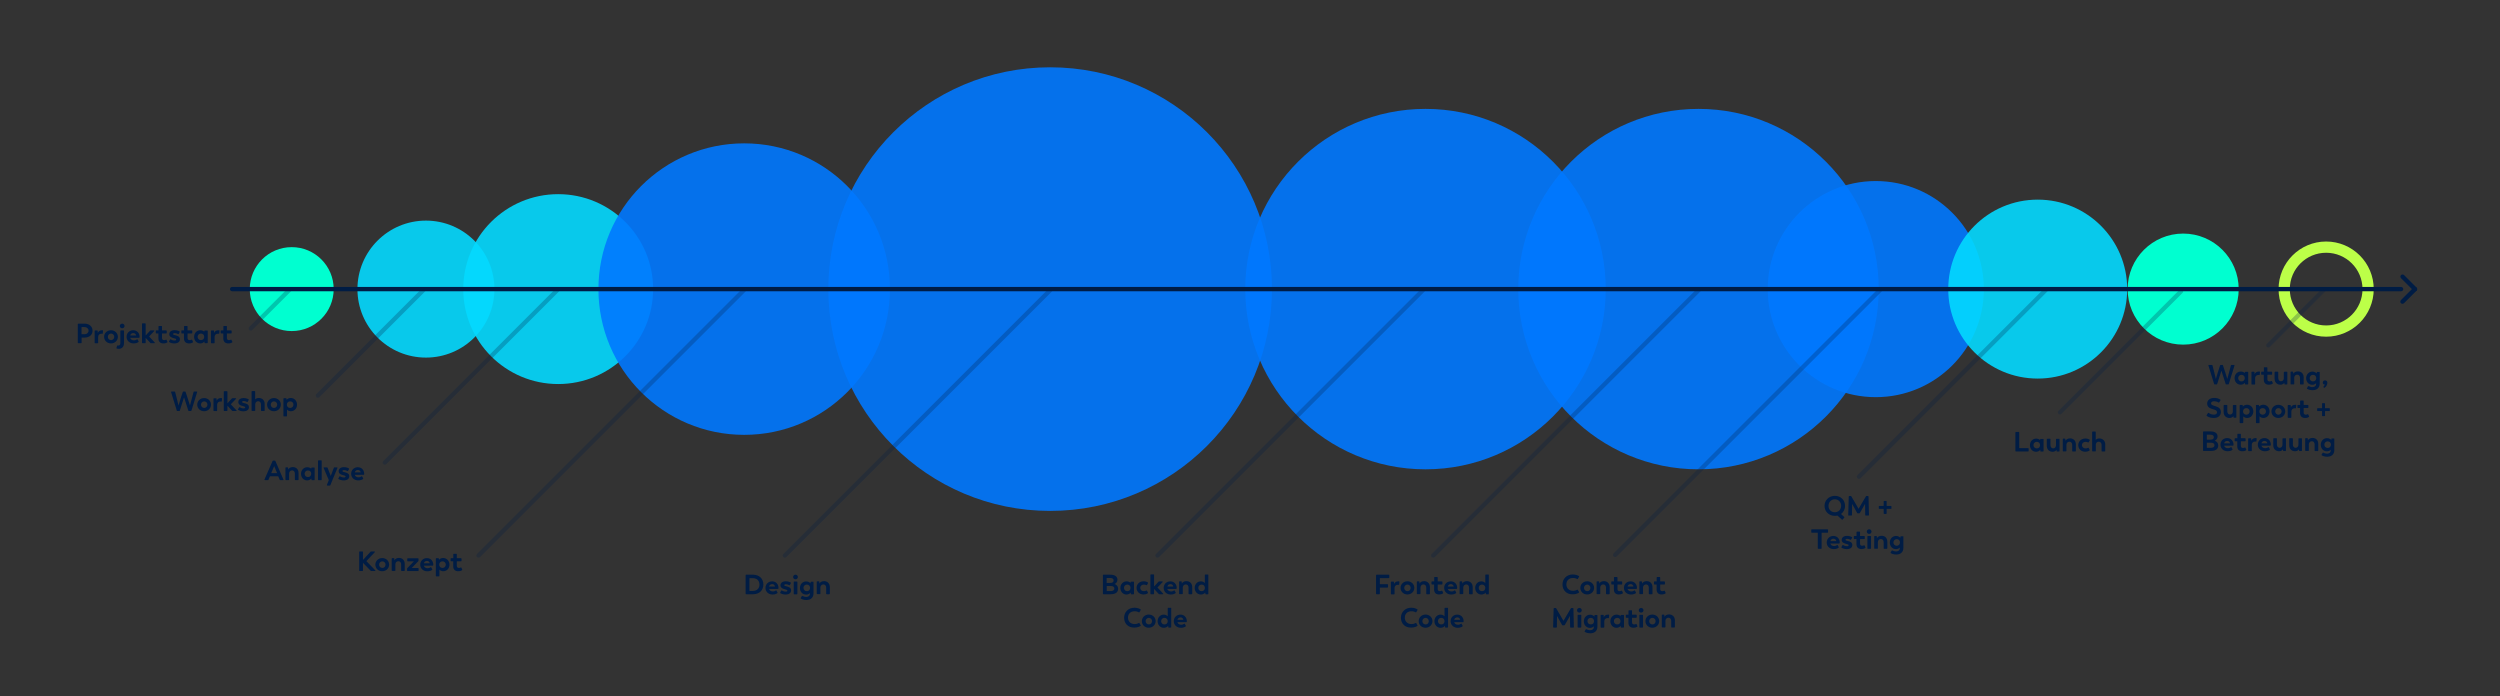
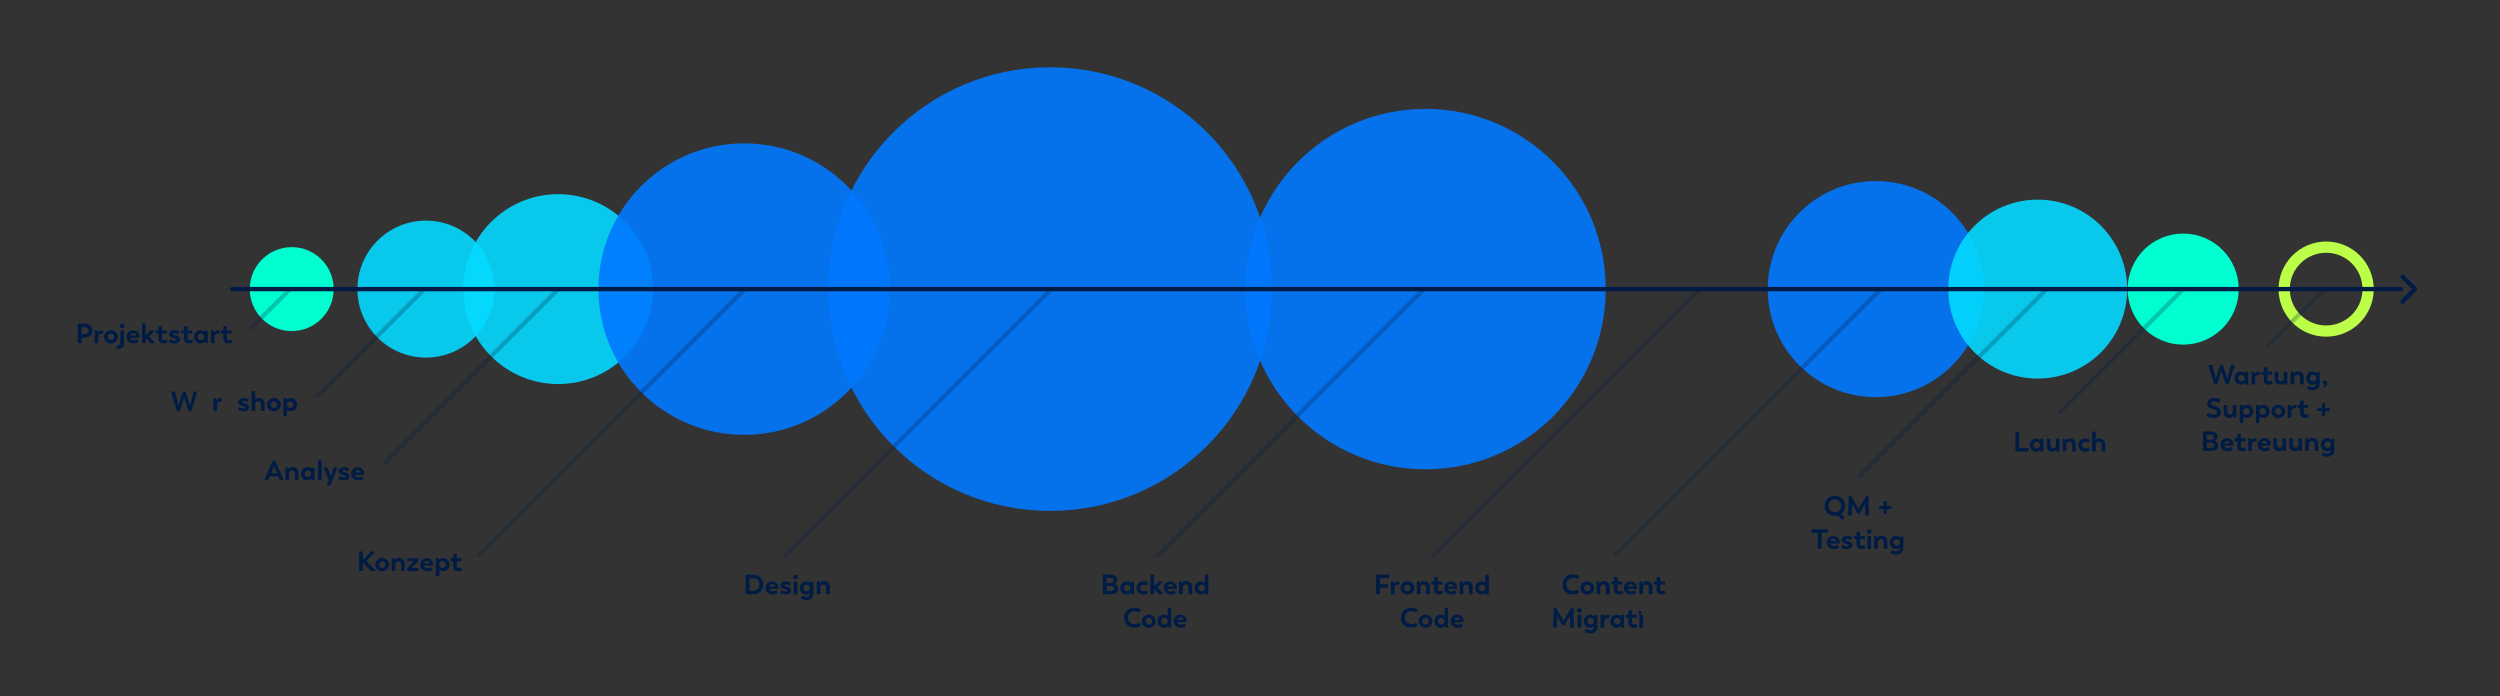
<svg xmlns="http://www.w3.org/2000/svg" version="1.1" id="Projektablauf" x="0px" y="0px" viewBox="0 0 3336.2 929.4" enable-background="new 0 0 3336.2 929.4" xml:space="preserve">
  <rect x="0" y="0" width="3336.2" height="929.4" fill="#333333" stroke="none" />
  <g id="O">
    <circle fill="#00FFD0" cx="389.3" cy="385.8" r="56" />
    <circle fill="none" stroke="#BCFF48" stroke-width="15" stroke-miterlimit="10" cx="3104.2" cy="385.8" r="56" />
    <circle opacity="0.9" fill="#04D9FF" cx="568.4" cy="385.8" r="91.4" />
    <circle opacity="0.9" fill="#04D9FF" cx="744.9" cy="385.8" r="126.7" />
    <circle opacity="0.9" fill="#0078FF" cx="993.1" cy="385.8" r="194.5" />
    <circle opacity="0.9" fill="#0078FF" cx="1401.4" cy="385.8" r="296" />
    <circle opacity="0.9" fill="#0078FF" cx="1902.3" cy="385.8" r="240.5" />
-     <circle opacity="0.9" fill="#0078FF" cx="2266.6" cy="385.8" r="240.5" />
    <circle opacity="0.9" fill="#0078FF" cx="2503.2" cy="385.8" r="144.2" />
    <circle opacity="0.9" fill="#04D9FF" cx="2719.3" cy="385.8" r="119.4" />
    <circle fill="#00FFD0" cx="2913.4" cy="385.8" r="74.1" />
  </g>
  <g id="achse_00000177475227099344772820000017338888675682097805_">
    <path fill="#001C44" d="M3220.8,387.9l-16.7-16.7c-1.1-1.1-1.1-3,0-4.1l0,0c1.1-1.1,3-1.1,4.1,0l16.7,16.7c1.1,1.1,1.1,3,0,4.1l0,0   C3223.7,389,3221.9,389,3220.8,387.9z" />
    <path fill="#001C44" d="M3204,400.5l16.7-16.7c1.1-1.1,3-1.1,4.1,0l0,0c1.1,1.1,1.1,3,0,4.1l-16.7,16.7c-1.1,1.1-3,1.1-4.1,0v0   C3202.9,403.5,3202.9,401.7,3204,400.5z" />
    <path fill="#001C44" d="M3204.2,388.7H309.8c-1.6,0-2.9-1.3-2.9-2.9l0,0c0-1.6,1.3-2.9,2.9-2.9h2894.4c1.6,0,2.9,1.3,2.9,2.9l0,0   C3207.1,387.4,3205.8,388.7,3204.2,388.7z" />
  </g>
  <g id="_x2F__x2F__x2F__x2F__x2F__00000149372984183868215010000002044786524641222325_" opacity="0.25">
    <path fill="#001C44" d="M1045.3,739.3L1400,384.6c1.1-1.1,3-1.1,4.1,0l0,0c1.1,1.1,1.1,3,0,4.1l-354.7,354.7c-1.1,1.1-3,1.1-4.1,0   l0,0C1044.2,742.2,1044.2,740.4,1045.3,739.3z" />
    <path fill="#001C44" d="M1542.7,739.3l354.7-354.7c1.1-1.1,3-1.1,4.1,0l0,0c1.1,1.1,1.1,3,0,4.1l-354.7,354.7c-1.1,1.1-3,1.1-4.1,0   l0,0C1541.5,742.2,1541.5,740.4,1542.7,739.3z" />
    <path fill="#001C44" d="M1910.6,739.3l354.7-354.7c1.1-1.1,3-1.1,4.1,0l0,0c1.1,1.1,1.1,3,0,4.1l-354.7,354.7c-1.1,1.1-3,1.1-4.1,0   l0,0C1909.5,742.2,1909.5,740.4,1910.6,739.3z" />
    <path fill="#001C44" d="M2153.3,738.5L2508,383.8c1.1-1.1,3-1.1,4.1,0l0,0c1.1,1.1,1.1,3,0,4.1l-354.7,354.7c-1.1,1.1-3,1.1-4.1,0   l0,0C2152.2,741.4,2152.2,739.6,2153.3,738.5z" />
    <path fill="#001C44" d="M2478.8,634.1l249.5-249.5c1.1-1.1,3-1.1,4.1,0l0,0c1.1,1.1,1.1,3,0,4.1l-249.5,249.5c-1.1,1.1-3,1.1-4.1,0   l0,0C2477.6,637,2477.6,635.2,2478.8,634.1z" />
    <path fill="#001C44" d="M2747,548.2l161.5-161.5c1.1-1.1,3-1.1,4.1,0l0,0c1.1,1.1,1.1,3,0,4.1L2751,552.3c-1.1,1.1-3,1.1-4.1,0v0   C2745.8,551.2,2745.8,549.3,2747,548.2z" />
    <path fill="#001C44" d="M3025,458.8l74.2-74.2c1.1-1.1,3-1.1,4.1,0l0,0c1.1,1.1,1.1,3,0,4.1l-74.2,74.2c-1.1,1.1-3,1.1-4.1,0l0,0   C3023.9,461.8,3023.9,460,3025,458.8z" />
    <path fill="#001C44" d="M636.5,739.3l354.7-354.7c1.1-1.1,3-1.1,4.1,0l0,0c1.1,1.1,1.1,3,0,4.1L640.6,743.4c-1.1,1.1-3,1.1-4.1,0   l0,0C635.4,742.2,635.4,740.4,636.5,739.3z" />
    <path fill="#001C44" d="M511.5,615.2l230.6-230.6c1.1-1.1,3-1.1,4.1,0l0,0c1.1,1.1,1.1,3,0,4.1L515.6,619.3c-1.1,1.1-3,1.1-4.1,0   l0,0C510.3,618.2,510.3,616.3,511.5,615.2z" />
    <path fill="#001C44" d="M422.1,525.9l141.3-141.3c1.1-1.1,3-1.1,4.1,0l0,0c1.1,1.1,1.1,3,0,4.1L426.2,530c-1.1,1.1-3,1.1-4.1,0l0,0   C421,528.8,421,527,422.1,525.9z" />
    <path fill="#001C44" d="M332.6,436.3l51.7-51.7c1.1-1.1,3-1.1,4.1,0l0,0c1.1,1.1,1.1,3,0,4.1l-51.7,51.7c-1.1,1.1-3,1.1-4.1,0l0,0   C331.5,439.3,331.5,437.5,332.6,436.3z" />
  </g>
  <g>
    <path fill="#001C44" d="M1018.7,780c0,7.8-5.4,13-13.7,13h-9.3c-0.4,0-0.7-0.3-0.7-0.7v-24.7c0-0.4,0.3-0.7,0.7-0.7h9.3   C1013.2,767,1018.7,772.2,1018.7,780z M1013.5,780.1c0-5.1-3.3-8.5-8.7-8.5h-4.7v17h4.7C1010.2,788.5,1013.5,785.1,1013.5,780.1z" />
    <path fill="#001C44" d="M1038.8,785.2c0,0.4-0.3,0.7-0.7,0.7h-11.8c0.6,2,2.4,3.4,5,3.4c1.9,0,3.1-0.7,4-1.3   c0.4-0.3,0.7-0.2,0.9,0.2l1.3,2.3c0.2,0.4,0.2,0.7-0.1,1c-1.1,0.9-3.2,1.9-6.5,1.9c-5.4,0-9.4-3.8-9.4-8.8c0-5,3.7-8.8,8.9-8.8   c5.1,0,8.5,3.8,8.5,8.9C1038.8,784.8,1038.8,785,1038.8,785.2z M1026.3,782.7h7.9l0-0.1c-0.3-1.8-1.7-3.1-3.7-3.1   C1028.4,779.5,1026.8,780.7,1026.3,782.7z" />
    <path fill="#001C44" d="M1041.4,791.6c-0.4-0.3-0.4-0.6-0.2-1l1.3-2.4c0.2-0.4,0.6-0.5,0.9-0.2c1.3,0.8,3.1,1.5,5.2,1.5   c1.4,0,2.1-0.4,2.1-1.3c0-0.9-0.8-1.3-3.1-1.8c-2.9-0.7-6.1-1.9-6.1-5.3c0-3.3,2.8-5.4,7.1-5.4c2.6,0,4.9,0.7,6.5,1.6   c0.4,0.2,0.4,0.5,0.3,0.9l-1.3,2.4c-0.2,0.4-0.5,0.5-0.9,0.3c-1.4-0.8-3-1.3-4.6-1.3c-1.2,0-2,0.4-2,1.3c0,0.9,0.9,1.1,3.4,1.7   c2.8,0.7,5.7,1.7,5.7,5.3c0,3.3-2.6,5.5-7.6,5.5C1045.4,793.4,1043.1,792.6,1041.4,791.6z" />
    <path fill="#001C44" d="M1058.4,770c0-1.8,1.4-3,3.1-3.1c1.8,0,3.2,1.3,3.2,3.1s-1.4,3.1-3.2,3.1   C1059.8,773.1,1058.4,771.8,1058.4,770z M1059.2,792.4v-15.7c0-0.4,0.3-0.7,0.7-0.7h3.5c0.4,0,0.7,0.3,0.7,0.7v15.7   c0,0.4-0.3,0.7-0.7,0.7h-3.5C1059.4,793,1059.2,792.8,1059.2,792.4z" />
    <path fill="#001C44" d="M1085.6,776.8v15.2c0,5-3.3,8.7-9.3,8.7c-3.5,0-5.8-0.8-7.5-1.9c-0.4-0.2-0.4-0.6-0.2-0.9l1.4-2.3   c0.2-0.4,0.5-0.4,0.9-0.3c1.4,0.7,3.2,1.3,5.1,1.3c2.9,0,4.8-1.7,4.8-3.9v-1.3c-1.3,1.3-3,2.1-5.1,2.1c-4.7,0-8.2-3.8-8.2-8.8   s3.6-8.8,8.3-8.8c2.6,0,4.5,1.1,5.8,2.5l0.1-1.5c0-0.4,0.3-0.6,0.7-0.6h2.6C1085.3,776.1,1085.6,776.3,1085.6,776.8z M1081,784.5   c0-2.6-1.7-4.4-4.4-4.4c-2.5,0-4.4,1.9-4.4,4.4c0,2.5,1.9,4.4,4.4,4.4C1079.3,789,1081,787.1,1081,784.5z" />
    <path fill="#001C44" d="M1107.4,783.6v8.7c0,0.4-0.3,0.7-0.7,0.7h-3.5c-0.4,0-0.7-0.3-0.7-0.7v-8.1c0-2.6-1.5-4.3-3.7-4.3   c-2.4,0-4,1.9-4,4.1v8.2c0,0.4-0.3,0.7-0.7,0.7h-3.5c-0.4,0-0.7-0.3-0.7-0.7v-15.7c0-0.4,0.3-0.7,0.7-0.7h2.1   c0.4,0,0.7,0.3,0.7,0.7l0.1,2.2c1-1.8,3.1-3.2,6.3-3.2C1104.5,775.7,1107.4,778.8,1107.4,783.6z" />
  </g>
  <g>
    <path fill="#001C44" d="M500.5,762h-5c-0.3,0-0.6-0.1-0.9-0.4l-10.2-10.5v10.2c0,0.4-0.3,0.7-0.7,0.7H480c-0.4,0-0.7-0.3-0.7-0.7   v-24.7c0-0.4,0.3-0.7,0.7-0.7h3.7c0.4,0,0.7,0.3,0.7,0.7v10.6l10.1-10.9c0.3-0.3,0.5-0.4,0.9-0.4h4.4c0.6,0,0.7,0.4,0.4,0.9   l-11.3,12l12,12.4C501.2,761.6,501,762,500.5,762z" />
    <path fill="#001C44" d="M500.9,753.5c0-5,4.1-8.8,9.2-8.8c5.1,0,9.2,3.8,9.2,8.8s-4.1,8.8-9.2,8.8   C505,762.4,500.9,758.6,500.9,753.5z M514.5,753.5c0-2.4-1.9-4.4-4.3-4.4c-2.4,0-4.3,2-4.3,4.4c0,2.5,1.9,4.4,4.3,4.4   C512.6,758,514.5,756,514.5,753.5z" />
    <path fill="#001C44" d="M540.1,752.6v8.7c0,0.4-0.3,0.7-0.7,0.7H536c-0.4,0-0.7-0.3-0.7-0.7v-8.1c0-2.6-1.5-4.3-3.7-4.3   c-2.4,0-4,1.9-4,4.1v8.2c0,0.4-0.3,0.7-0.7,0.7h-3.5c-0.4,0-0.7-0.3-0.7-0.7v-15.7c0-0.4,0.3-0.7,0.7-0.7h2.1   c0.4,0,0.7,0.3,0.7,0.7l0.1,2.2c1-1.8,3.1-3.2,6.3-3.2C537.2,744.7,540.1,747.8,540.1,752.6z" />
    <path fill="#001C44" d="M558.5,745.7v2.4c0,0.3-0.1,0.6-0.4,0.9l-8.7,9h8.5c0.4,0,0.7,0.3,0.7,0.7v2.7c0,0.4-0.3,0.7-0.7,0.7h-14   c-0.4,0-0.7-0.3-0.7-0.7V759c0-0.3,0.1-0.6,0.4-0.9l8.7-9h-8.1c-0.4,0-0.7-0.3-0.7-0.7v-2.7c0-0.4,0.2-0.7,0.7-0.7h13.5   C558.2,745,558.5,745.3,558.5,745.7z" />
    <path fill="#001C44" d="M578.1,754.2c0,0.4-0.3,0.7-0.7,0.7h-11.8c0.6,2,2.4,3.4,5,3.4c1.9,0,3.1-0.7,4-1.3   c0.4-0.3,0.7-0.2,0.9,0.2l1.3,2.3c0.2,0.4,0.2,0.7-0.1,1c-1.1,0.9-3.2,1.9-6.5,1.9c-5.4,0-9.4-3.8-9.4-8.8c0-5,3.7-8.8,8.9-8.8   c5.1,0,8.5,3.8,8.5,8.9C578.2,753.8,578.2,754,578.1,754.2z M565.6,751.7h7.9l0-0.1c-0.3-1.8-1.7-3.1-3.7-3.1   C567.7,748.5,566.2,749.7,565.6,751.7z" />
    <path fill="#001C44" d="M599.8,753.5c0,5-3.5,8.8-8.2,8.8c-2.3,0-4-0.9-5.2-2.2v8.4c0,0.4-0.3,0.7-0.7,0.7h-3.4   c-0.4,0-0.7-0.3-0.7-0.7v-22.9c0-0.4,0.3-0.7,0.7-0.7h2.7c0.4,0,0.7,0.2,0.7,0.7l0.1,1.4c1.3-1.4,3.2-2.4,5.7-2.4   C596.1,744.7,599.8,748.5,599.8,753.5z M594.9,753.5c0-2.6-1.9-4.4-4.4-4.4c-2.7,0-4.4,1.9-4.4,4.4c0,2.5,1.7,4.4,4.4,4.4   C593,758,594.9,756,594.9,753.5z" />
    <path fill="#001C44" d="M604.8,755.7v-6.7H602c-0.4,0-0.7-0.3-0.7-0.7v-2.7c0-0.4,0.2-0.7,0.7-0.7h2.9v-5.2c0-0.4,0.2-0.7,0.7-0.7   h3.3c0.4,0,0.7,0.3,0.7,0.7v5.2h5.6c0.4,0,0.7,0.3,0.7,0.7v2.7c0,0.4-0.3,0.7-0.7,0.7h-5.6v6.2c0,2,1.3,2.7,3,2.7   c1,0,1.7-0.3,2.2-0.6c0.4-0.2,0.7-0.1,0.9,0.3l1.1,2.4c0.2,0.4,0.1,0.7-0.3,1c-0.4,0.3-2,1.3-5,1.3   C607.4,762.4,604.8,760,604.8,755.7z" />
  </g>
  <g>
    <path fill="#001C44" d="M378,640.7h-4c-0.4,0-0.6-0.2-0.8-0.6l-1.9-4.5h-11.1l-1.9,4.5c-0.1,0.4-0.4,0.6-0.8,0.6h-4   c-0.5,0-0.7-0.3-0.6-0.8l10.8-24.7c0.1-0.3,0.4-0.5,0.8-0.5h2.2c0.4,0,0.7,0.2,0.8,0.5l10.7,24.7   C378.7,640.4,378.5,640.7,378,640.7z M361.9,631.4h7.9l-3.9-9.4L361.9,631.4z" />
    <path fill="#001C44" d="M398.4,631.3v8.7c0,0.4-0.3,0.7-0.7,0.7h-3.5c-0.4,0-0.7-0.3-0.7-0.7V632c0-2.6-1.5-4.3-3.7-4.3   c-2.4,0-4,1.9-4,4.1v8.2c0,0.4-0.3,0.7-0.7,0.7h-3.5c-0.4,0-0.7-0.3-0.7-0.7v-15.7c0-0.4,0.3-0.7,0.7-0.7h2.1   c0.4,0,0.7,0.3,0.7,0.7l0.1,2.2c1-1.8,3.1-3.2,6.3-3.2C395.5,623.4,398.4,626.5,398.4,631.3z" />
    <path fill="#001C44" d="M419.9,624.4v15.7c0,0.4-0.3,0.7-0.7,0.7h-2.9c-0.4,0-0.7-0.2-0.7-0.7l-0.1-1.6c-1.3,1.5-3.1,2.6-5.6,2.6   c-4.7,0-8.2-3.8-8.2-8.8s3.6-8.8,8.3-8.8c2.3,0,4,0.8,5.3,2l0.1-1c0-0.4,0.3-0.6,0.7-0.6h3.1C419.7,623.7,419.9,624,419.9,624.4z    M415.3,632.2c0-2.6-1.7-4.4-4.4-4.4c-2.5,0-4.4,1.9-4.4,4.4c0,2.5,1.9,4.4,4.4,4.4C413.6,636.7,415.3,634.8,415.3,632.2z" />
    <path fill="#001C44" d="M424.4,640.1V615c0-0.4,0.3-0.7,0.7-0.7h3.5c0.4,0,0.7,0.3,0.7,0.7v25.1c0,0.4-0.3,0.7-0.7,0.7h-3.5   C424.6,640.7,424.4,640.5,424.4,640.1z" />
    <path fill="#001C44" d="M450.3,624.5l-6.4,15.5l-3,7.4c-0.1,0.4-0.4,0.6-0.8,0.6h-3.3c-0.5,0-0.7-0.3-0.6-0.8l2.6-6.5l-6.9-16.2   c-0.2-0.4,0-0.8,0.5-0.8h4c0.4,0,0.7,0.2,0.8,0.6l4.2,10.9l4.1-10.9c0.1-0.4,0.4-0.6,0.8-0.6h3.6   C450.2,623.7,450.4,624,450.3,624.5z" />
    <path fill="#001C44" d="M451.8,639.3c-0.4-0.3-0.4-0.6-0.2-1l1.3-2.4c0.2-0.4,0.6-0.5,0.9-0.2c1.3,0.8,3.1,1.5,5.2,1.5   c1.4,0,2.1-0.4,2.1-1.3c0-0.9-0.8-1.3-3.1-1.8c-2.9-0.7-6.1-1.9-6.1-5.3c0-3.3,2.8-5.4,7.1-5.4c2.6,0,4.9,0.7,6.5,1.6   c0.4,0.2,0.4,0.5,0.3,0.9l-1.3,2.4c-0.2,0.4-0.5,0.5-0.9,0.3c-1.4-0.8-3-1.3-4.6-1.3c-1.2,0-2,0.4-2,1.3c0,0.9,0.9,1.1,3.4,1.7   c2.8,0.7,5.7,1.7,5.7,5.3c0,3.3-2.6,5.5-7.6,5.5C455.9,641.1,453.5,640.3,451.8,639.3z" />
    <path fill="#001C44" d="M485.9,632.9c0,0.4-0.3,0.7-0.7,0.7h-11.8c0.6,2,2.4,3.4,5,3.4c1.9,0,3.1-0.7,4-1.3   c0.4-0.3,0.7-0.2,0.9,0.2l1.3,2.3c0.2,0.4,0.2,0.7-0.1,1c-1.1,0.9-3.2,1.9-6.5,1.9c-5.4,0-9.4-3.8-9.4-8.8c0-5,3.7-8.8,8.9-8.8   c5.1,0,8.5,3.8,8.5,8.9C485.9,632.5,485.9,632.7,485.9,632.9z M473.4,630.4h7.9l0-0.1c-0.3-1.8-1.7-3.1-3.7-3.1   C475.5,627.2,474,628.4,473.4,630.4z" />
  </g>
  <g>
    <path fill="#001C44" d="M263.1,523.3l-7.6,24.6c-0.1,0.4-0.4,0.6-0.8,0.6h-2.7c-0.4,0-0.6-0.2-0.7-0.6l-5.7-17.7l-5.6,17.7   c-0.1,0.4-0.4,0.6-0.7,0.6h-2.7c-0.4,0-0.7-0.2-0.7-0.6l-7.6-24.6c-0.1-0.5,0.1-0.8,0.6-0.8h4c0.4,0,0.7,0.2,0.8,0.6l2.3,8.9   l2.2,9.3l2.7-9.1l3-9.1c0.1-0.4,0.4-0.6,0.8-0.6h2.2c0.4,0,0.7,0.1,0.8,0.6l3,9.1l2.8,9l2.5-9.4l2.3-8.7c0.1-0.4,0.3-0.6,0.7-0.6   h3.7C263,522.5,263.3,522.8,263.1,523.3z" />
-     <path fill="#001C44" d="M263.2,540c0-5,4.1-8.8,9.2-8.8s9.2,3.8,9.2,8.8s-4.1,8.8-9.2,8.8S263.2,545,263.2,540z M276.8,540   c0-2.4-1.8-4.4-4.3-4.4c-2.4,0-4.3,2-4.3,4.4c0,2.5,1.9,4.4,4.3,4.4C274.9,544.4,276.8,542.5,276.8,540z" />
    <path fill="#001C44" d="M296.3,531.9l-0.3,3.4c0,0.5-0.3,0.7-0.8,0.6c-0.3-0.1-0.6-0.1-1-0.1c-2.7,0-4.4,1.8-4.4,4.2v7.9   c0,0.4-0.3,0.7-0.7,0.7h-3.5c-0.4,0-0.7-0.3-0.7-0.7v-15.7c0-0.4,0.3-0.7,0.7-0.7h2.7c0.4,0,0.7,0.3,0.7,0.7l0.1,2.7   c0.6-2.1,2.7-3.7,5.6-3.7c0.3,0,0.6,0,0.9,0C296.1,531.2,296.3,531.5,296.3,531.9z" />
-     <path fill="#001C44" d="M315.3,548.5h-4.7c-0.4,0-0.6-0.1-0.9-0.4l-6.2-6.7v6.4c0,0.4-0.3,0.7-0.7,0.7h-3.5c-0.4,0-0.7-0.3-0.7-0.7   v-25.1c0-0.4,0.3-0.7,0.7-0.7h3.5c0.4,0,0.7,0.3,0.7,0.7v15.5l5.9-6.4c0.2-0.3,0.5-0.4,0.8-0.4h4.4c0.6,0,0.7,0.4,0.3,0.9l-6.9,7.2   l7.5,8.1C316.1,548.1,315.9,548.5,315.3,548.5z" />
    <path fill="#001C44" d="M317.9,547.1c-0.4-0.3-0.4-0.6-0.2-1l1.3-2.4c0.2-0.4,0.6-0.5,0.9-0.2c1.3,0.8,3.1,1.5,5.2,1.5   c1.4,0,2.1-0.4,2.1-1.3c0-0.9-0.8-1.3-3.1-1.8c-2.9-0.7-6.1-1.9-6.1-5.3c0-3.3,2.8-5.4,7.1-5.4c2.6,0,4.9,0.7,6.5,1.6   c0.4,0.2,0.4,0.5,0.3,0.9l-1.3,2.4c-0.2,0.4-0.5,0.5-0.9,0.3c-1.4-0.8-3-1.3-4.6-1.3c-1.2,0-2,0.4-2,1.3c0,0.9,0.9,1.1,3.4,1.7   c2.8,0.7,5.7,1.7,5.7,5.3c0,3.3-2.6,5.5-7.6,5.5C322,548.8,319.7,548.1,317.9,547.1z" />
    <path fill="#001C44" d="M353.2,539.1v8.7c0,0.4-0.3,0.7-0.7,0.7h-3.5c-0.4,0-0.7-0.3-0.7-0.7v-8.1c0-2.6-1.6-4.3-3.8-4.3   c-2.4,0-3.9,1.9-3.9,4.1v8.2c0,0.4-0.3,0.7-0.7,0.7h-3.5c-0.4,0-0.7-0.3-0.7-0.7v-25.1c0-0.4,0.3-0.7,0.7-0.7h3.4   c0.4,0,0.7,0.3,0.7,0.7V533c1-1.1,2.7-1.9,4.9-1.9C350.1,531.1,353.2,534.3,353.2,539.1z" />
    <path fill="#001C44" d="M356.4,540c0-5,4.1-8.8,9.2-8.8c5.1,0,9.2,3.8,9.2,8.8s-4.1,8.8-9.2,8.8C360.5,548.8,356.4,545,356.4,540z    M369.9,540c0-2.4-1.9-4.4-4.3-4.4c-2.4,0-4.3,2-4.3,4.4c0,2.5,1.9,4.4,4.3,4.4C368.1,544.4,369.9,542.5,369.9,540z" />
    <path fill="#001C44" d="M396.4,540c0,5-3.5,8.8-8.2,8.8c-2.3,0-4-0.9-5.2-2.2v8.4c0,0.4-0.3,0.7-0.7,0.7h-3.4   c-0.4,0-0.7-0.3-0.7-0.7v-22.9c0-0.4,0.3-0.7,0.7-0.7h2.7c0.4,0,0.7,0.2,0.7,0.7l0.1,1.4c1.3-1.4,3.2-2.4,5.7-2.4   C392.8,531.1,396.4,535,396.4,540z M391.6,540c0-2.6-1.9-4.4-4.4-4.4c-2.7,0-4.4,1.9-4.4,4.4c0,2.5,1.7,4.4,4.4,4.4   C389.7,544.4,391.6,542.5,391.6,540z" />
  </g>
  <g>
    <path fill="#001C44" d="M123.5,441.4c0,5.6-4.4,9.1-10.8,9.1h-3.8v6.8c0,0.4-0.3,0.7-0.7,0.7h-3.7c-0.4,0-0.7-0.3-0.7-0.7v-24.7   c0-0.4,0.3-0.7,0.7-0.7h8.5C119.1,432,123.5,435.6,123.5,441.4z M118.2,441.3c0-2.6-2.1-4.8-5.6-4.8h-3.8v9.5h3.8   C116.2,446,118.2,443.8,118.2,441.3z" />
    <path fill="#001C44" d="M137.5,441.4l-0.3,3.4c0,0.5-0.3,0.7-0.8,0.6c-0.3-0.1-0.6-0.1-1-0.1c-2.7,0-4.4,1.8-4.4,4.2v7.9   c0,0.4-0.3,0.7-0.7,0.7H127c-0.4,0-0.7-0.3-0.7-0.7v-15.7c0-0.4,0.3-0.7,0.7-0.7h2.7c0.4,0,0.7,0.3,0.7,0.7l0.1,2.7   c0.6-2.1,2.7-3.7,5.6-3.7c0.3,0,0.6,0,0.9,0C137.4,440.7,137.5,441,137.5,441.4z" />
    <path fill="#001C44" d="M138.9,449.5c0-5,4.1-8.8,9.2-8.8c5.1,0,9.2,3.8,9.2,8.8s-4.1,8.8-9.2,8.8   C143,458.3,138.9,454.5,138.9,449.5z M152.5,449.5c0-2.4-1.9-4.4-4.3-4.4c-2.4,0-4.3,2-4.3,4.4c0,2.5,1.9,4.4,4.3,4.4   C150.6,453.9,152.5,451.9,152.5,449.5z" />
    <path fill="#001C44" d="M155.8,465.1c-0.4-0.1-0.5-0.4-0.4-0.9l0.9-2.8c0.1-0.4,0.4-0.5,0.8-0.4c0.2,0,0.5,0.1,0.9,0.1   c1.4,0,2.6-0.9,2.6-3.1v-16.4c0-0.4,0.3-0.7,0.7-0.7h3.5c0.4,0,0.7,0.3,0.7,0.7V458c0,4.6-2.7,7.5-6.9,7.5   C157.3,465.5,156.5,465.3,155.8,465.1z M159.9,435c0-1.8,1.4-3,3.1-3.1c1.8,0,3.2,1.3,3.2,3.1s-1.4,3.1-3.2,3.1   C161.3,438,159.9,436.8,159.9,435z" />
    <path fill="#001C44" d="M186.2,450.1c0,0.4-0.3,0.7-0.7,0.7h-11.8c0.6,2,2.4,3.4,5,3.4c1.9,0,3.1-0.7,4-1.3   c0.4-0.3,0.7-0.2,0.9,0.2l1.3,2.3c0.2,0.4,0.2,0.7-0.1,1c-1.1,0.9-3.2,1.9-6.5,1.9c-5.4,0-9.4-3.8-9.4-8.8c0-5,3.7-8.8,8.9-8.8   c5.1,0,8.5,3.8,8.5,8.9C186.2,449.7,186.2,449.9,186.2,450.1z M173.7,447.7h7.9l0-0.1c-0.3-1.8-1.7-3.1-3.7-3.1   C175.8,444.5,174.2,445.6,173.7,447.7z" />
    <path fill="#001C44" d="M206.2,458h-4.7c-0.4,0-0.6-0.1-0.9-0.4l-6.2-6.7v6.4c0,0.4-0.3,0.7-0.7,0.7h-3.5c-0.4,0-0.7-0.3-0.7-0.7   v-25.1c0-0.4,0.3-0.7,0.7-0.7h3.5c0.4,0,0.7,0.3,0.7,0.7v15.5l5.9-6.4c0.2-0.3,0.5-0.4,0.8-0.4h4.4c0.6,0,0.7,0.4,0.3,0.9L199,449   l7.5,8.1C206.9,457.6,206.7,458,206.2,458z" />
    <path fill="#001C44" d="M211.4,451.7V445h-2.8c-0.4,0-0.7-0.3-0.7-0.7v-2.7c0-0.4,0.2-0.7,0.7-0.7h2.9v-5.2c0-0.4,0.2-0.7,0.7-0.7   h3.3c0.4,0,0.7,0.3,0.7,0.7v5.2h5.6c0.4,0,0.7,0.3,0.7,0.7v2.7c0,0.4-0.3,0.7-0.7,0.7h-5.6v6.2c0,2,1.3,2.7,3,2.7   c1,0,1.7-0.3,2.2-0.6c0.4-0.2,0.7-0.1,0.9,0.3l1.1,2.4c0.2,0.4,0.1,0.7-0.3,1c-0.4,0.3-2,1.3-5,1.3   C213.9,458.3,211.4,455.9,211.4,451.7z" />
    <path fill="#001C44" d="M225.8,456.5c-0.4-0.3-0.4-0.6-0.2-1l1.3-2.4c0.2-0.4,0.6-0.5,0.9-0.2c1.3,0.8,3.1,1.5,5.2,1.5   c1.4,0,2.1-0.4,2.1-1.3c0-0.9-0.8-1.3-3.1-1.8c-2.9-0.7-6.1-1.9-6.1-5.3c0-3.3,2.8-5.4,7.1-5.4c2.6,0,4.9,0.7,6.5,1.6   c0.4,0.2,0.4,0.5,0.3,0.9l-1.3,2.4c-0.2,0.4-0.5,0.5-0.9,0.3c-1.4-0.8-3-1.3-4.6-1.3c-1.2,0-2,0.4-2,1.3c0,0.9,0.9,1.1,3.4,1.7   c2.8,0.7,5.7,1.7,5.7,5.3c0,3.3-2.6,5.5-7.6,5.5C229.8,458.3,227.5,457.6,225.8,456.5z" />
    <path fill="#001C44" d="M245.5,451.7V445h-2.8c-0.4,0-0.7-0.3-0.7-0.7v-2.7c0-0.4,0.2-0.7,0.7-0.7h2.9v-5.2c0-0.4,0.2-0.7,0.7-0.7   h3.3c0.4,0,0.7,0.3,0.7,0.7v5.2h5.6c0.4,0,0.7,0.3,0.7,0.7v2.7c0,0.4-0.3,0.7-0.7,0.7h-5.6v6.2c0,2,1.3,2.7,3,2.7   c1,0,1.7-0.3,2.2-0.6c0.4-0.2,0.7-0.1,0.9,0.3l1.1,2.4c0.2,0.4,0.1,0.7-0.3,1c-0.4,0.3-2,1.3-5,1.3   C248.1,458.3,245.5,455.9,245.5,451.7z" />
    <path fill="#001C44" d="M277.2,441.6v15.7c0,0.4-0.3,0.7-0.7,0.7h-2.9c-0.4,0-0.7-0.2-0.7-0.7l-0.1-1.6c-1.3,1.5-3.1,2.6-5.6,2.6   c-4.7,0-8.2-3.8-8.2-8.8s3.6-8.8,8.3-8.8c2.3,0,4,0.8,5.3,2l0.1-1c0-0.4,0.3-0.6,0.7-0.6h3.1C276.9,441,277.2,441.2,277.2,441.6z    M272.5,449.5c0-2.6-1.7-4.4-4.4-4.4c-2.5,0-4.4,1.9-4.4,4.4c0,2.5,1.9,4.4,4.4,4.4C270.8,453.9,272.6,452,272.5,449.5z" />
    <path fill="#001C44" d="M292.9,441.4l-0.3,3.4c0,0.5-0.3,0.7-0.8,0.6c-0.3-0.1-0.6-0.1-1-0.1c-2.7,0-4.4,1.8-4.4,4.2v7.9   c0,0.4-0.3,0.7-0.7,0.7h-3.5c-0.4,0-0.7-0.3-0.7-0.7v-15.7c0-0.4,0.3-0.7,0.7-0.7h2.7c0.4,0,0.7,0.3,0.7,0.7l0.1,2.7   c0.6-2.1,2.7-3.7,5.6-3.7c0.3,0,0.6,0,0.9,0C292.7,440.7,292.9,441,292.9,441.4z" />
    <path fill="#001C44" d="M298,451.7V445h-2.8c-0.4,0-0.7-0.3-0.7-0.7v-2.7c0-0.4,0.2-0.7,0.7-0.7h2.9v-5.2c0-0.4,0.2-0.7,0.7-0.7   h3.3c0.4,0,0.7,0.3,0.7,0.7v5.2h5.6c0.4,0,0.7,0.3,0.7,0.7v2.7c0,0.4-0.3,0.7-0.7,0.7h-5.6v6.2c0,2,1.3,2.7,3,2.7   c1,0,1.7-0.3,2.2-0.6c0.4-0.2,0.7-0.1,0.9,0.3l1.1,2.4c0.2,0.4,0.1,0.7-0.3,1c-0.4,0.3-2,1.3-5,1.3   C300.5,458.3,298,455.9,298,451.7z" />
  </g>
  <g>
    <path fill="#001C44" d="M1492.1,785.6c0,4.6-3.1,7.4-9.9,7.4h-9.7c-0.4,0-0.7-0.3-0.7-0.7v-24.7c0-0.4,0.3-0.7,0.7-0.7h9.1   c6.8,0,9.6,2.9,9.6,6.7c0,2.8-1.6,4.8-3.8,5.7C1490.4,780.3,1492.1,782.7,1492.1,785.6z M1481.5,771.3h-4.7v6.6h5   c2.9,0,4.3-1.2,4.3-3.2C1486.2,772.6,1484.8,771.3,1481.5,771.3z M1487.1,785.3c0-2-1.5-3.3-4.9-3.3h-5.3v6.8h5.3   C1485.4,788.8,1487.1,787.4,1487.1,785.3z" />
    <path fill="#001C44" d="M1513.3,776.7v15.7c0,0.4-0.3,0.7-0.7,0.7h-2.9c-0.4,0-0.7-0.2-0.7-0.7l-0.1-1.6c-1.3,1.5-3.1,2.6-5.6,2.6   c-4.7,0-8.2-3.8-8.2-8.8s3.6-8.8,8.3-8.8c2.3,0,4,0.8,5.3,2l0.1-1c0-0.4,0.3-0.6,0.7-0.6h3.1C1513.1,776,1513.3,776.3,1513.3,776.7   z M1508.7,784.5c0-2.6-1.7-4.4-4.4-4.4c-2.5,0-4.4,1.9-4.4,4.4c0,2.5,1.9,4.4,4.4,4.4C1507,789,1508.7,787.1,1508.7,784.5z" />
    <path fill="#001C44" d="M1516.7,784.5c0-5,4-8.8,9.4-8.8c2.8,0,4.6,0.8,5.7,1.5c0.4,0.2,0.4,0.6,0.2,1l-1.3,2.4   c-0.2,0.4-0.6,0.4-1,0.3c-0.7-0.4-1.7-0.8-3.1-0.8c-3,0-5,1.9-5,4.4s2,4.4,4.9,4.4c1.4,0,2.4-0.3,3.2-0.8c0.4-0.2,0.7-0.1,0.9,0.2   l1.3,2.5c0.2,0.4,0.1,0.7-0.2,0.9c-0.7,0.5-2.5,1.6-5.7,1.6C1520.7,793.4,1516.7,789.5,1516.7,784.5z" />
    <path fill="#001C44" d="M1551.9,793h-4.7c-0.4,0-0.6-0.1-0.9-0.4l-6.2-6.7v6.4c0,0.4-0.3,0.7-0.7,0.7h-3.5c-0.4,0-0.7-0.3-0.7-0.7   v-25.1c0-0.4,0.3-0.7,0.7-0.7h3.5c0.4,0,0.7,0.3,0.7,0.7v15.5l5.9-6.4c0.2-0.3,0.5-0.4,0.8-0.4h4.4c0.6,0,0.7,0.4,0.3,0.9l-6.9,7.2   l7.5,8.1C1552.7,792.6,1552.5,793,1551.9,793z" />
    <path fill="#001C44" d="M1570.2,785.2c0,0.4-0.3,0.7-0.7,0.7h-11.8c0.6,2,2.4,3.4,5,3.4c1.9,0,3.1-0.7,4-1.3   c0.4-0.3,0.7-0.2,0.9,0.2l1.3,2.3c0.2,0.4,0.2,0.7-0.1,1c-1.1,0.9-3.2,1.9-6.5,1.9c-5.4,0-9.4-3.8-9.4-8.8c0-5,3.7-8.8,8.9-8.8   c5.1,0,8.5,3.8,8.5,8.9C1570.3,784.8,1570.3,785,1570.2,785.2z M1557.8,782.7h7.9l0-0.1c-0.3-1.8-1.7-3.1-3.7-3.1   C1559.8,779.5,1558.3,780.7,1557.8,782.7z" />
    <path fill="#001C44" d="M1591,783.6v8.7c0,0.4-0.3,0.7-0.7,0.7h-3.5c-0.4,0-0.7-0.3-0.7-0.7v-8.1c0-2.6-1.5-4.3-3.7-4.3   c-2.4,0-4,1.9-4,4.1v8.2c0,0.4-0.3,0.7-0.7,0.7h-3.5c-0.4,0-0.7-0.3-0.7-0.7v-15.7c0-0.4,0.3-0.7,0.7-0.7h2.1   c0.4,0,0.7,0.3,0.7,0.7l0.1,2.2c1-1.8,3.1-3.2,6.3-3.2C1588.1,775.7,1591,778.8,1591,783.6z" />
    <path fill="#001C44" d="M1612.5,767.3v25.1c0,0.4-0.3,0.7-0.7,0.7h-2.6c-0.4,0-0.7-0.2-0.7-0.7l-0.1-1.6c-1.3,1.5-3.3,2.6-5.8,2.6   c-4.7,0-8.3-3.8-8.3-8.8s3.5-8.8,8.2-8.8c2.3,0,4,0.9,5.3,2.3v-10.7c0-0.4,0.2-0.7,0.7-0.7h3.4   C1612.3,766.6,1612.5,766.9,1612.5,767.3z M1607.9,784.5c0-2.5-1.7-4.4-4.4-4.4c-2.5,0-4.4,1.9-4.4,4.4c0,2.6,1.9,4.4,4.4,4.4   C1606.2,789,1607.9,787.1,1607.9,784.5z" />
    <path fill="#001C44" d="M1500.1,824.4c0-7.5,5.5-13.4,13.8-13.4c4,0,6.7,1.3,8.1,2.1c0.4,0.2,0.4,0.6,0.2,1l-1.6,2.8   c-0.2,0.4-0.6,0.5-0.9,0.2c-1-0.6-2.8-1.4-5.5-1.4c-5.4,0-8.9,3.4-8.9,8.5c0,5.2,3.5,8.6,8.9,8.6c2.7,0,4.5-0.8,5.5-1.4   c0.4-0.2,0.7-0.1,0.9,0.2l1.6,2.8c0.2,0.4,0.2,0.7-0.3,1c-1.1,0.7-3.8,2.1-8,2.1C1505.5,837.8,1500.1,832,1500.1,824.4z" />
    <path fill="#001C44" d="M1523.8,828.9c0-5,4.1-8.8,9.2-8.8c5.1,0,9.2,3.8,9.2,8.8s-4.1,8.8-9.2,8.8   C1527.9,837.8,1523.8,834,1523.8,828.9z M1537.4,828.9c0-2.4-1.9-4.4-4.3-4.4c-2.4,0-4.3,2-4.3,4.4c0,2.5,1.9,4.4,4.3,4.4   C1535.5,833.4,1537.4,831.4,1537.4,828.9z" />
    <path fill="#001C44" d="M1563,811.7v25.1c0,0.4-0.3,0.7-0.7,0.7h-2.6c-0.4,0-0.7-0.2-0.7-0.7l-0.1-1.6c-1.3,1.5-3.3,2.6-5.8,2.6   c-4.7,0-8.3-3.8-8.3-8.8s3.5-8.8,8.2-8.8c2.3,0,4,0.9,5.3,2.3v-10.7c0-0.4,0.2-0.7,0.7-0.7h3.4C1562.7,811,1563,811.3,1563,811.7z    M1558.3,828.9c0-2.5-1.7-4.4-4.4-4.4c-2.5,0-4.4,1.9-4.4,4.4c0,2.6,1.9,4.4,4.4,4.4C1556.6,833.4,1558.3,831.5,1558.3,828.9z" />
    <path fill="#001C44" d="M1583.7,829.6c0,0.4-0.3,0.7-0.7,0.7h-11.8c0.6,2,2.4,3.4,5,3.4c1.9,0,3.1-0.7,4-1.3   c0.4-0.3,0.7-0.2,0.9,0.2l1.3,2.3c0.2,0.4,0.2,0.7-0.1,1c-1.1,0.9-3.2,1.9-6.5,1.9c-5.4,0-9.4-3.8-9.4-8.8c0-5,3.7-8.8,8.9-8.8   c5.1,0,8.5,3.8,8.5,8.9C1583.7,829.2,1583.7,829.4,1583.7,829.6z M1571.2,827.1h7.9l0-0.1c-0.3-1.8-1.7-3.1-3.7-3.1   C1573.3,823.9,1571.8,825.1,1571.2,827.1z" />
  </g>
  <g>
    <path fill="#001C44" d="M1854,767.7v3.1c0,0.4-0.2,0.7-0.7,0.7h-11.9v8.1h10.2c0.4,0,0.7,0.3,0.7,0.7v3.1c0,0.4-0.3,0.7-0.7,0.7   h-10.2v8.2c0,0.4-0.3,0.7-0.7,0.7h-3.7c-0.4,0-0.7-0.3-0.7-0.7v-24.7c0-0.4,0.3-0.7,0.7-0.7h16.3C1853.8,767,1854,767.3,1854,767.7   z" />
    <path fill="#001C44" d="M1867.5,776.5l-0.3,3.4c0,0.5-0.3,0.7-0.8,0.6c-0.3-0.1-0.6-0.1-1-0.1c-2.7,0-4.4,1.8-4.4,4.2v7.9   c0,0.4-0.3,0.7-0.7,0.7h-3.5c-0.4,0-0.7-0.3-0.7-0.7v-15.7c0-0.4,0.3-0.7,0.7-0.7h2.7c0.4,0,0.7,0.3,0.7,0.7l0.1,2.7   c0.6-2.1,2.7-3.7,5.6-3.7c0.3,0,0.6,0,0.9,0C1867.4,775.8,1867.6,776,1867.5,776.5z" />
    <path fill="#001C44" d="M1869,784.5c0-5,4.1-8.8,9.2-8.8s9.2,3.8,9.2,8.8s-4.1,8.8-9.2,8.8S1869,789.6,1869,784.5z M1882.5,784.5   c0-2.4-1.8-4.4-4.3-4.4c-2.4,0-4.3,2-4.3,4.4c0,2.5,1.9,4.4,4.3,4.4C1880.7,789,1882.5,787,1882.5,784.5z" />
    <path fill="#001C44" d="M1908.2,783.6v8.7c0,0.4-0.3,0.7-0.7,0.7h-3.5c-0.4,0-0.7-0.3-0.7-0.7v-8.1c0-2.6-1.5-4.3-3.7-4.3   c-2.4,0-4,1.9-4,4.1v8.2c0,0.4-0.3,0.7-0.7,0.7h-3.5c-0.4,0-0.7-0.3-0.7-0.7v-15.7c0-0.4,0.3-0.7,0.7-0.7h2.1   c0.4,0,0.7,0.3,0.7,0.7l0.1,2.2c1-1.8,3.1-3.2,6.3-3.2C1905.3,775.7,1908.2,778.8,1908.2,783.6z" />
    <path fill="#001C44" d="M1913.8,786.7v-6.7h-2.8c-0.4,0-0.7-0.3-0.7-0.7v-2.7c0-0.4,0.2-0.7,0.7-0.7h2.9v-5.2   c0-0.4,0.2-0.7,0.7-0.7h3.3c0.4,0,0.7,0.3,0.7,0.7v5.2h5.6c0.4,0,0.7,0.3,0.7,0.7v2.7c0,0.4-0.3,0.7-0.7,0.7h-5.6v6.2   c0,2,1.3,2.7,3,2.7c1,0,1.7-0.3,2.2-0.6c0.4-0.2,0.7-0.1,0.9,0.3l1.1,2.4c0.2,0.4,0.1,0.7-0.3,1c-0.4,0.3-2,1.3-5,1.3   C1916.3,793.4,1913.8,791,1913.8,786.7z" />
    <path fill="#001C44" d="M1944.5,785.2c0,0.4-0.3,0.7-0.7,0.7H1932c0.6,2,2.4,3.4,5,3.4c1.9,0,3.1-0.7,4-1.3   c0.4-0.3,0.7-0.2,0.9,0.2l1.3,2.3c0.2,0.4,0.2,0.7-0.1,1c-1.1,0.9-3.2,1.9-6.5,1.9c-5.4,0-9.4-3.8-9.4-8.8c0-5,3.7-8.8,8.9-8.8   c5.1,0,8.5,3.8,8.5,8.9C1944.5,784.8,1944.5,785,1944.5,785.2z M1932,782.7h7.9l0-0.1c-0.3-1.8-1.7-3.1-3.7-3.1   C1934.1,779.5,1932.5,780.7,1932,782.7z" />
    <path fill="#001C44" d="M1965.3,783.6v8.7c0,0.4-0.3,0.7-0.7,0.7h-3.5c-0.4,0-0.7-0.3-0.7-0.7v-8.1c0-2.6-1.5-4.3-3.7-4.3   c-2.4,0-4,1.9-4,4.1v8.2c0,0.4-0.3,0.7-0.7,0.7h-3.5c-0.4,0-0.7-0.3-0.7-0.7v-15.7c0-0.4,0.3-0.7,0.7-0.7h2.1   c0.4,0,0.7,0.3,0.7,0.7l0.1,2.2c1-1.8,3.1-3.2,6.3-3.2C1962.4,775.7,1965.3,778.8,1965.3,783.6z" />
    <path fill="#001C44" d="M1986.8,767.3v25.1c0,0.4-0.3,0.7-0.7,0.7h-2.6c-0.4,0-0.7-0.2-0.7-0.7l-0.1-1.6c-1.3,1.5-3.3,2.6-5.8,2.6   c-4.7,0-8.3-3.8-8.3-8.8s3.5-8.8,8.2-8.8c2.3,0,4,0.9,5.3,2.3v-10.7c0-0.4,0.2-0.7,0.7-0.7h3.4   C1986.5,766.6,1986.8,766.9,1986.8,767.3z M1982.1,784.5c0-2.5-1.7-4.4-4.4-4.4c-2.5,0-4.4,1.9-4.4,4.4c0,2.6,1.9,4.4,4.4,4.4   C1980.4,789,1982.1,787.1,1982.1,784.5z" />
    <path fill="#001C44" d="M1869.5,824.4c0-7.5,5.5-13.4,13.8-13.4c4,0,6.7,1.3,8.1,2.1c0.4,0.2,0.4,0.6,0.2,1l-1.6,2.8   c-0.2,0.4-0.6,0.5-0.9,0.2c-1-0.6-2.8-1.4-5.5-1.4c-5.4,0-8.9,3.4-8.9,8.5c0,5.2,3.5,8.6,8.9,8.6c2.7,0,4.5-0.8,5.5-1.4   c0.4-0.2,0.7-0.1,0.9,0.2l1.6,2.8c0.2,0.4,0.2,0.7-0.3,1c-1.1,0.7-3.8,2.1-8,2.1C1874.9,837.8,1869.5,832,1869.5,824.4z" />
    <path fill="#001C44" d="M1893.2,828.9c0-5,4.1-8.8,9.2-8.8c5.1,0,9.2,3.8,9.2,8.8s-4.1,8.8-9.2,8.8   C1897.3,837.8,1893.2,834,1893.2,828.9z M1906.7,828.9c0-2.4-1.9-4.4-4.3-4.4c-2.4,0-4.3,2-4.3,4.4c0,2.5,1.9,4.4,4.3,4.4   C1904.9,833.4,1906.7,831.4,1906.7,828.9z" />
    <path fill="#001C44" d="M1932.4,811.7v25.1c0,0.4-0.3,0.7-0.7,0.7h-2.6c-0.4,0-0.7-0.2-0.7-0.7l-0.1-1.6c-1.3,1.5-3.3,2.6-5.8,2.6   c-4.7,0-8.3-3.8-8.3-8.8s3.5-8.8,8.2-8.8c2.3,0,4,0.9,5.3,2.3v-10.7c0-0.4,0.2-0.7,0.7-0.7h3.4   C1932.1,811,1932.4,811.3,1932.4,811.7z M1927.7,828.9c0-2.5-1.7-4.4-4.4-4.4c-2.5,0-4.4,1.9-4.4,4.4c0,2.6,1.9,4.4,4.4,4.4   C1926,833.4,1927.7,831.5,1927.7,828.9z" />
    <path fill="#001C44" d="M1953.1,829.6c0,0.4-0.3,0.7-0.7,0.7h-11.8c0.6,2,2.4,3.4,5,3.4c1.9,0,3.1-0.7,4-1.3   c0.4-0.3,0.7-0.2,0.9,0.2l1.3,2.3c0.2,0.4,0.2,0.7-0.1,1c-1.1,0.9-3.2,1.9-6.5,1.9c-5.4,0-9.4-3.8-9.4-8.8c0-5,3.7-8.8,8.9-8.8   c5.1,0,8.5,3.8,8.5,8.9C1953.1,829.2,1953.1,829.4,1953.1,829.6z M1940.6,827.1h7.9l0-0.1c-0.3-1.8-1.7-3.1-3.7-3.1   C1942.7,823.9,1941.1,825.1,1940.6,827.1z" />
  </g>
  <g>
    <path fill="#001C44" d="M2085.1,780c0-7.5,5.5-13.4,13.8-13.4c4,0,6.7,1.3,8.1,2.1c0.4,0.2,0.4,0.6,0.2,1l-1.6,2.8   c-0.2,0.4-0.6,0.5-0.9,0.2c-1-0.6-2.8-1.4-5.5-1.4c-5.4,0-8.9,3.4-8.9,8.5c0,5.2,3.5,8.6,8.9,8.6c2.7,0,4.5-0.8,5.5-1.4   c0.4-0.2,0.7-0.1,0.9,0.2l1.6,2.8c0.2,0.4,0.2,0.7-0.3,1c-1.1,0.7-3.8,2.1-8,2.1C2090.6,793.4,2085.1,787.6,2085.1,780z" />
    <path fill="#001C44" d="M2108.9,784.5c0-5,4.1-8.8,9.2-8.8c5.1,0,9.2,3.8,9.2,8.8s-4.1,8.8-9.2,8.8   C2113,793.4,2108.9,789.6,2108.9,784.5z M2122.4,784.5c0-2.4-1.9-4.4-4.3-4.4c-2.4,0-4.3,2-4.3,4.4c0,2.5,1.9,4.4,4.3,4.4   C2120.6,789,2122.4,787,2122.4,784.5z" />
    <path fill="#001C44" d="M2148.1,783.6v8.7c0,0.4-0.3,0.7-0.7,0.7h-3.5c-0.4,0-0.7-0.3-0.7-0.7v-8.1c0-2.6-1.5-4.3-3.7-4.3   c-2.4,0-4,1.9-4,4.1v8.2c0,0.4-0.3,0.7-0.7,0.7h-3.5c-0.4,0-0.7-0.3-0.7-0.7v-15.7c0-0.4,0.3-0.7,0.7-0.7h2.1   c0.4,0,0.7,0.3,0.7,0.7l0.1,2.2c1-1.8,3.1-3.2,6.3-3.2C2145.2,775.7,2148.1,778.8,2148.1,783.6z" />
    <path fill="#001C44" d="M2153.7,786.7v-6.7h-2.8c-0.4,0-0.7-0.3-0.7-0.7v-2.7c0-0.4,0.2-0.7,0.7-0.7h2.9v-5.2   c0-0.4,0.2-0.7,0.7-0.7h3.3c0.4,0,0.7,0.3,0.7,0.7v5.2h5.6c0.4,0,0.7,0.3,0.7,0.7v2.7c0,0.4-0.3,0.7-0.7,0.7h-5.6v6.2   c0,2,1.3,2.7,3,2.7c1,0,1.7-0.3,2.2-0.6c0.4-0.2,0.7-0.1,0.9,0.3l1.1,2.4c0.2,0.4,0.1,0.7-0.3,1c-0.4,0.3-2,1.3-5,1.3   C2156.2,793.4,2153.7,791,2153.7,786.7z" />
    <path fill="#001C44" d="M2184.4,785.2c0,0.4-0.3,0.7-0.7,0.7h-11.8c0.6,2,2.4,3.4,5,3.4c1.9,0,3.1-0.7,4-1.3   c0.4-0.3,0.7-0.2,0.9,0.2l1.3,2.3c0.2,0.4,0.2,0.7-0.1,1c-1.1,0.9-3.2,1.9-6.5,1.9c-5.4,0-9.4-3.8-9.4-8.8c0-5,3.7-8.8,8.9-8.8   c5.1,0,8.5,3.8,8.5,8.9C2184.4,784.8,2184.4,785,2184.4,785.2z M2171.9,782.7h7.9l0-0.1c-0.3-1.8-1.7-3.1-3.7-3.1   C2174,779.5,2172.4,780.7,2171.9,782.7z" />
    <path fill="#001C44" d="M2205.2,783.6v8.7c0,0.4-0.3,0.7-0.7,0.7h-3.5c-0.4,0-0.7-0.3-0.7-0.7v-8.1c0-2.6-1.5-4.3-3.7-4.3   c-2.4,0-4,1.9-4,4.1v8.2c0,0.4-0.3,0.7-0.7,0.7h-3.5c-0.4,0-0.7-0.3-0.7-0.7v-15.7c0-0.4,0.3-0.7,0.7-0.7h2.1   c0.4,0,0.7,0.3,0.7,0.7l0.1,2.2c1-1.8,3.1-3.2,6.3-3.2C2202.3,775.7,2205.2,778.8,2205.2,783.6z" />
    <path fill="#001C44" d="M2210.7,786.7v-6.7h-2.8c-0.4,0-0.7-0.3-0.7-0.7v-2.7c0-0.4,0.2-0.7,0.7-0.7h2.9v-5.2   c0-0.4,0.2-0.7,0.7-0.7h3.3c0.4,0,0.7,0.3,0.7,0.7v5.2h5.6c0.4,0,0.7,0.3,0.7,0.7v2.7c0,0.4-0.3,0.7-0.7,0.7h-5.6v6.2   c0,2,1.3,2.7,3,2.7c1,0,1.7-0.3,2.2-0.6c0.4-0.2,0.7-0.1,0.9,0.3l1.1,2.4c0.2,0.4,0.1,0.7-0.3,1c-0.4,0.3-2,1.3-5,1.3   C2213.3,793.4,2210.7,791,2210.7,786.7z" />
    <path fill="#001C44" d="M2100.3,836.8c0,0.5-0.3,0.7-0.7,0.7h-3.6c-0.5,0-0.7-0.3-0.7-0.7l-0.2-14.9l-6.9,12.1   c-0.1,0.3-0.4,0.5-0.8,0.5h-2.1c-0.4,0-0.6-0.1-0.8-0.5l-6.7-12.1l-0.2,14.9c0,0.4-0.3,0.7-0.7,0.7h-3.6c-0.5,0-0.7-0.2-0.7-0.7   l0.7-24.7c0-0.4,0.2-0.7,0.7-0.7h2c0.4,0,0.6,0.1,0.8,0.5l9.6,16.6l9.8-16.6c0.2-0.3,0.4-0.5,0.8-0.5h1.9c0.5,0,0.8,0.3,0.8,0.7   L2100.3,836.8z" />
    <path fill="#001C44" d="M2104.5,814.4c0-1.8,1.4-3,3.1-3.1c1.8,0,3.2,1.3,3.2,3.1s-1.4,3.1-3.2,3.1   C2105.9,817.5,2104.5,816.2,2104.5,814.4z M2105.3,836.8v-15.7c0-0.4,0.3-0.7,0.7-0.7h3.5c0.4,0,0.7,0.3,0.7,0.7v15.7   c0,0.4-0.3,0.7-0.7,0.7h-3.5C2105.6,837.4,2105.3,837.2,2105.3,836.8z" />
    <path fill="#001C44" d="M2131.7,821.2v15.2c0,5-3.3,8.7-9.3,8.7c-3.5,0-5.8-0.8-7.5-1.9c-0.4-0.2-0.4-0.6-0.2-0.9l1.4-2.3   c0.2-0.4,0.5-0.4,0.9-0.3c1.4,0.7,3.2,1.3,5.1,1.3c2.9,0,4.8-1.7,4.8-3.9v-1.3c-1.3,1.3-3,2.1-5.1,2.1c-4.7,0-8.2-3.8-8.2-8.8   s3.6-8.8,8.3-8.8c2.6,0,4.5,1.1,5.8,2.5l0.1-1.5c0-0.4,0.3-0.6,0.7-0.6h2.6C2131.5,820.5,2131.7,820.7,2131.7,821.2z M2127.2,828.9   c0-2.6-1.7-4.4-4.4-4.4c-2.5,0-4.4,1.9-4.4,4.4c0,2.5,1.9,4.4,4.4,4.4C2125.5,833.4,2127.2,831.5,2127.2,828.9z" />
    <path fill="#001C44" d="M2147.4,820.9l-0.3,3.4c0,0.5-0.3,0.7-0.8,0.6c-0.3-0.1-0.6-0.1-1-0.1c-2.7,0-4.4,1.8-4.4,4.2v7.9   c0,0.4-0.3,0.7-0.7,0.7h-3.5c-0.4,0-0.7-0.3-0.7-0.7v-15.7c0-0.4,0.3-0.7,0.7-0.7h2.7c0.4,0,0.7,0.3,0.7,0.7l0.1,2.7   c0.6-2.1,2.7-3.7,5.6-3.7c0.3,0,0.6,0,0.9,0C2147.2,820.2,2147.4,820.4,2147.4,820.9z" />
    <path fill="#001C44" d="M2167.2,821.1v15.7c0,0.4-0.3,0.7-0.7,0.7h-2.9c-0.4,0-0.7-0.2-0.7-0.7l-0.1-1.6c-1.3,1.5-3.1,2.6-5.6,2.6   c-4.7,0-8.2-3.8-8.2-8.8s3.6-8.8,8.3-8.8c2.3,0,4,0.8,5.3,2l0.1-1c0-0.4,0.3-0.6,0.7-0.6h3.1   C2166.9,820.4,2167.2,820.7,2167.2,821.1z M2162.5,828.9c0-2.6-1.7-4.4-4.4-4.4c-2.5,0-4.4,1.9-4.4,4.4c0,2.5,1.9,4.4,4.4,4.4   C2160.8,833.4,2162.6,831.5,2162.5,828.9z" />
    <path fill="#001C44" d="M2173.1,831.1v-6.7h-2.8c-0.4,0-0.7-0.3-0.7-0.7v-2.7c0-0.4,0.2-0.7,0.7-0.7h2.9v-5.2   c0-0.4,0.2-0.7,0.7-0.7h3.3c0.4,0,0.7,0.3,0.7,0.7v5.2h5.6c0.4,0,0.7,0.3,0.7,0.7v2.7c0,0.4-0.3,0.7-0.7,0.7h-5.6v6.2   c0,2,1.3,2.7,3,2.7c1,0,1.7-0.3,2.2-0.6c0.4-0.2,0.7-0.1,0.9,0.3l1.1,2.4c0.2,0.4,0.1,0.7-0.3,1c-0.4,0.3-2,1.3-5,1.3   C2175.7,837.8,2173.1,835.4,2173.1,831.1z" />
-     <path fill="#001C44" d="M2186.9,814.4c0-1.8,1.4-3,3.1-3.1c1.8,0,3.2,1.3,3.2,3.1s-1.4,3.1-3.2,3.1   C2188.3,817.5,2186.9,816.2,2186.9,814.4z M2187.7,836.8v-15.7c0-0.4,0.3-0.7,0.7-0.7h3.5c0.4,0,0.7,0.3,0.7,0.7v15.7   c0,0.4-0.3,0.7-0.7,0.7h-3.5C2188,837.4,2187.7,837.2,2187.7,836.8z" />
-     <path fill="#001C44" d="M2195.8,828.9c0-5,4.1-8.8,9.2-8.8c5.1,0,9.2,3.8,9.2,8.8s-4.1,8.8-9.2,8.8   C2200,837.8,2195.8,834,2195.8,828.9z M2209.4,828.9c0-2.4-1.9-4.4-4.3-4.4c-2.4,0-4.3,2-4.3,4.4c0,2.5,1.9,4.4,4.3,4.4   C2207.5,833.4,2209.4,831.4,2209.4,828.9z" />
-     <path fill="#001C44" d="M2235.1,828v8.7c0,0.4-0.3,0.7-0.7,0.7h-3.5c-0.4,0-0.7-0.3-0.7-0.7v-8.1c0-2.6-1.5-4.3-3.7-4.3   c-2.4,0-4,1.9-4,4.1v8.2c0,0.4-0.3,0.7-0.7,0.7h-3.5c-0.4,0-0.7-0.3-0.7-0.7v-15.7c0-0.4,0.3-0.7,0.7-0.7h2.1   c0.4,0,0.7,0.3,0.7,0.7l0.1,2.2c1-1.8,3.1-3.2,6.3-3.2C2232.1,820.1,2235.1,823.2,2235.1,828z" />
+     <path fill="#001C44" d="M2186.9,814.4c1.8,0,3.2,1.3,3.2,3.1s-1.4,3.1-3.2,3.1   C2188.3,817.5,2186.9,816.2,2186.9,814.4z M2187.7,836.8v-15.7c0-0.4,0.3-0.7,0.7-0.7h3.5c0.4,0,0.7,0.3,0.7,0.7v15.7   c0,0.4-0.3,0.7-0.7,0.7h-3.5C2188,837.4,2187.7,837.2,2187.7,836.8z" />
  </g>
  <g>
    <path fill="#001C44" d="M2461.2,690.7l-2.2,2.6c-0.3,0.4-0.7,0.4-1,0.1l-6-5.4c-1.1,0.3-2.2,0.4-3.4,0.4c-8,0-13.8-5.8-13.8-13.3   c0-7.5,5.8-13.4,13.8-13.4c7.9,0,13.6,5.7,13.6,13.4c0,4.6-2.1,8.4-5.4,10.8l4.3,4C2461.4,690,2461.4,690.4,2461.2,690.7z    M2448.6,683.6c4.8,0,8.4-3.7,8.4-8.6c0-4.9-3.6-8.7-8.4-8.7c-4.9,0-8.5,3.8-8.5,8.7C2440,679.9,2443.6,683.6,2448.6,683.6z" />
    <path fill="#001C44" d="M2494.1,687.3c0,0.5-0.3,0.7-0.7,0.7h-3.6c-0.5,0-0.7-0.3-0.7-0.7l-0.2-14.9l-6.9,12.1   c-0.1,0.3-0.4,0.5-0.8,0.5h-2.1c-0.4,0-0.6-0.1-0.8-0.5l-6.7-12.1l-0.2,14.9c0,0.4-0.3,0.7-0.7,0.7h-3.6c-0.5,0-0.7-0.2-0.7-0.7   l0.7-24.7c0-0.4,0.2-0.7,0.7-0.7h2c0.4,0,0.6,0.1,0.8,0.5l9.6,16.6l9.8-16.6c0.2-0.3,0.4-0.5,0.8-0.5h1.9c0.5,0,0.8,0.3,0.8,0.7   L2494.1,687.3z" />
    <path fill="#001C44" d="M2524.1,675.9v2.5c0,0.4-0.2,0.7-0.7,0.7h-5.7v6c0,0.4-0.3,0.7-0.7,0.7h-2.6c-0.4,0-0.7-0.3-0.7-0.7v-6   h-5.8c-0.4,0-0.7-0.3-0.7-0.7v-2.5c0-0.4,0.2-0.7,0.7-0.7h5.8v-6c0-0.4,0.2-0.7,0.7-0.7h2.6c0.4,0,0.7,0.3,0.7,0.7v6h5.7   C2523.9,675.2,2524.1,675.5,2524.1,675.9z" />
    <path fill="#001C44" d="M2439.5,707.1v3.1c0,0.4-0.3,0.7-0.7,0.7h-7.9v20.8c0,0.4-0.3,0.7-0.7,0.7h-3.7c-0.4,0-0.7-0.3-0.7-0.7   v-20.8h-8c-0.4,0-0.7-0.3-0.7-0.7v-3.1c0-0.4,0.2-0.7,0.7-0.7h21C2439.2,706.4,2439.5,706.6,2439.5,707.1z" />
    <path fill="#001C44" d="M2455,724.6c0,0.4-0.3,0.7-0.7,0.7h-11.8c0.6,2,2.4,3.4,5,3.4c1.9,0,3.1-0.7,4-1.3c0.4-0.3,0.7-0.2,0.9,0.2   l1.3,2.3c0.2,0.4,0.2,0.7-0.1,1c-1.1,0.9-3.2,1.9-6.5,1.9c-5.4,0-9.4-3.8-9.4-8.8c0-5,3.7-8.8,8.9-8.8c5.1,0,8.5,3.8,8.5,8.9   C2455.1,724.2,2455.1,724.3,2455,724.6z M2442.6,722.1h7.9l0-0.1c-0.3-1.8-1.7-3.1-3.7-3.1C2444.6,718.9,2443.1,720,2442.6,722.1z" />
    <path fill="#001C44" d="M2457.6,731c-0.4-0.3-0.4-0.6-0.2-1l1.3-2.4c0.2-0.4,0.6-0.5,0.9-0.2c1.3,0.8,3.1,1.5,5.2,1.5   c1.4,0,2.1-0.4,2.1-1.3c0-0.9-0.8-1.3-3.1-1.8c-2.9-0.7-6.1-1.9-6.1-5.3c0-3.3,2.8-5.4,7.1-5.4c2.6,0,4.9,0.7,6.5,1.6   c0.4,0.2,0.4,0.5,0.3,0.9l-1.3,2.4c-0.2,0.4-0.5,0.5-0.9,0.3c-1.4-0.8-3-1.3-4.6-1.3c-1.2,0-2,0.4-2,1.3c0,0.9,0.9,1.1,3.4,1.7   c2.8,0.7,5.7,1.7,5.7,5.3c0,3.3-2.6,5.5-7.6,5.5C2461.7,732.7,2459.4,732,2457.6,731z" />
    <path fill="#001C44" d="M2477.4,726.1v-6.7h-2.8c-0.4,0-0.7-0.3-0.7-0.7V716c0-0.4,0.2-0.7,0.7-0.7h2.9v-5.2c0-0.4,0.2-0.7,0.7-0.7   h3.3c0.4,0,0.7,0.3,0.7,0.7v5.2h5.6c0.4,0,0.7,0.3,0.7,0.7v2.7c0,0.4-0.3,0.7-0.7,0.7h-5.6v6.2c0,2,1.3,2.7,3,2.7   c1,0,1.7-0.3,2.2-0.6c0.4-0.2,0.7-0.1,0.9,0.3l1.1,2.4c0.2,0.4,0.1,0.7-0.3,1c-0.4,0.3-2,1.3-5,1.3   C2479.9,732.7,2477.4,730.4,2477.4,726.1z" />
    <path fill="#001C44" d="M2491.2,709.4c0-1.8,1.4-3,3.1-3.1c1.8,0,3.2,1.3,3.2,3.1s-1.4,3.1-3.2,3.1   C2492.6,712.5,2491.2,711.2,2491.2,709.4z M2492,731.7V716c0-0.4,0.3-0.7,0.7-0.7h3.5c0.4,0,0.7,0.3,0.7,0.7v15.7   c0,0.4-0.3,0.7-0.7,0.7h-3.5C2492.2,732.4,2492,732.1,2492,731.7z" />
    <path fill="#001C44" d="M2518.6,723v8.7c0,0.4-0.3,0.7-0.7,0.7h-3.5c-0.4,0-0.7-0.3-0.7-0.7v-8.1c0-2.6-1.5-4.3-3.7-4.3   c-2.4,0-4,1.9-4,4.1v8.2c0,0.4-0.3,0.7-0.7,0.7h-3.5c-0.4,0-0.7-0.3-0.7-0.7V716c0-0.4,0.3-0.7,0.7-0.7h2.1c0.4,0,0.7,0.3,0.7,0.7   l0.1,2.2c1-1.8,3.1-3.2,6.3-3.2C2515.7,715,2518.6,718.2,2518.6,723z" />
    <path fill="#001C44" d="M2540,716.1v15.2c0,5-3.3,8.7-9.3,8.7c-3.5,0-5.8-0.8-7.5-1.9c-0.4-0.2-0.4-0.6-0.2-0.9l1.4-2.3   c0.2-0.4,0.5-0.4,0.9-0.3c1.4,0.7,3.2,1.3,5.1,1.3c2.9,0,4.8-1.7,4.8-3.9v-1.3c-1.3,1.3-3,2.1-5.1,2.1c-4.7,0-8.2-3.8-8.2-8.8   s3.6-8.8,8.3-8.8c2.6,0,4.5,1.1,5.8,2.5l0.1-1.5c0-0.4,0.3-0.6,0.7-0.6h2.6C2539.8,715.5,2540,715.7,2540,716.1z M2535.5,723.9   c0-2.6-1.7-4.4-4.4-4.4c-2.5,0-4.4,1.9-4.4,4.4c0,2.5,1.9,4.4,4.4,4.4C2533.8,728.3,2535.5,726.4,2535.5,723.9z" />
  </g>
  <g>
    <path fill="#001C44" d="M2707.2,598.7v3.1c0,0.4-0.3,0.7-0.7,0.7h-16.3c-0.4,0-0.7-0.3-0.7-0.7v-24.7c0-0.4,0.3-0.7,0.7-0.7h3.7   c0.4,0,0.7,0.3,0.7,0.7v20.9h11.9C2706.9,598.1,2707.2,598.3,2707.2,598.7z" />
    <path fill="#001C44" d="M2727.1,586.2v15.7c0,0.4-0.3,0.7-0.7,0.7h-2.9c-0.4,0-0.7-0.2-0.7-0.7l-0.1-1.6c-1.3,1.5-3.1,2.6-5.6,2.6   c-4.7,0-8.2-3.8-8.2-8.8s3.6-8.8,8.3-8.8c2.3,0,4,0.8,5.3,2l0.1-1c0-0.4,0.3-0.6,0.7-0.6h3.1   C2726.8,585.5,2727.1,585.8,2727.1,586.2z M2722.4,594c0-2.6-1.7-4.4-4.4-4.4c-2.5,0-4.4,1.9-4.4,4.4c0,2.5,1.9,4.4,4.4,4.4   C2720.7,598.5,2722.5,596.6,2722.4,594z" />
    <path fill="#001C44" d="M2748.4,586.2v15.7c0,0.4-0.3,0.7-0.7,0.7h-2.5c-0.4,0-0.7-0.3-0.7-0.7l-0.1-1.6c-1,1.5-2.8,2.6-5.2,2.6   c-4.6,0-7.8-3.2-7.8-8v-8.7c0-0.4,0.3-0.7,0.7-0.7h3.5c0.4,0,0.7,0.3,0.7,0.7v7.8c0,2.6,1.5,4.3,3.6,4.3c2.4,0,3.8-1.9,3.8-4.1   v-7.9c0-0.4,0.3-0.7,0.7-0.7h3.5C2748.2,585.5,2748.4,585.8,2748.4,586.2z" />
    <path fill="#001C44" d="M2770.2,593.1v8.7c0,0.4-0.3,0.7-0.7,0.7h-3.5c-0.4,0-0.7-0.3-0.7-0.7v-8.1c0-2.6-1.5-4.3-3.7-4.3   c-2.4,0-4,1.9-4,4.1v8.2c0,0.4-0.3,0.7-0.7,0.7h-3.5c-0.4,0-0.7-0.3-0.7-0.7v-15.7c0-0.4,0.3-0.7,0.7-0.7h2.1   c0.4,0,0.7,0.3,0.7,0.7l0.1,2.2c1-1.8,3.1-3.2,6.3-3.2C2767.3,585.2,2770.2,588.3,2770.2,593.1z" />
    <path fill="#001C44" d="M2773.4,594c0-5,4-8.8,9.4-8.8c2.8,0,4.6,0.8,5.7,1.5c0.4,0.2,0.4,0.6,0.2,1l-1.3,2.4   c-0.2,0.4-0.6,0.4-1,0.3c-0.7-0.4-1.7-0.8-3.1-0.8c-3,0-5,1.9-5,4.4s2,4.4,4.9,4.4c1.4,0,2.4-0.3,3.2-0.8c0.4-0.2,0.7-0.1,0.9,0.2   l1.3,2.5c0.2,0.4,0.1,0.7-0.2,0.9c-0.7,0.5-2.5,1.6-5.7,1.6C2777.3,602.9,2773.4,599,2773.4,594z" />
    <path fill="#001C44" d="M2809.4,593.1v8.7c0,0.4-0.3,0.7-0.7,0.7h-3.5c-0.4,0-0.7-0.3-0.7-0.7v-8.1c0-2.6-1.6-4.3-3.8-4.3   c-2.4,0-3.9,1.9-3.9,4.1v8.2c0,0.4-0.3,0.7-0.7,0.7h-3.5c-0.4,0-0.7-0.3-0.7-0.7v-25.1c0-0.4,0.3-0.7,0.7-0.7h3.4   c0.4,0,0.7,0.3,0.7,0.7V587c1-1.1,2.7-1.9,4.9-1.9C2806.2,585.2,2809.4,588.4,2809.4,593.1z" />
  </g>
  <g>
    <path fill="#001C44" d="M2981.9,487.8l-7.6,24.6c-0.1,0.4-0.4,0.6-0.8,0.6h-2.7c-0.4,0-0.6-0.2-0.7-0.6l-5.7-17.7l-5.6,17.7   c-0.1,0.4-0.4,0.6-0.7,0.6h-2.7c-0.4,0-0.7-0.2-0.7-0.6l-7.6-24.6c-0.1-0.5,0.1-0.8,0.6-0.8h4c0.4,0,0.7,0.2,0.8,0.6l2.3,8.9   l2.2,9.3l2.7-9.1l3-9.1c0.1-0.4,0.4-0.6,0.8-0.6h2.2c0.4,0,0.7,0.1,0.8,0.6l3,9.1l2.8,9l2.5-9.4l2.3-8.7c0.1-0.4,0.3-0.6,0.7-0.6   h3.7C2981.7,487.1,2982,487.4,2981.9,487.8z" />
    <path fill="#001C44" d="M3000.2,496.7v15.7c0,0.4-0.3,0.7-0.7,0.7h-2.9c-0.4,0-0.7-0.2-0.7-0.7l-0.1-1.6c-1.3,1.5-3.1,2.6-5.6,2.6   c-4.7,0-8.2-3.8-8.2-8.8c0-5,3.6-8.8,8.3-8.8c2.3,0,4,0.8,5.3,2l0.1-1c0-0.4,0.3-0.6,0.7-0.6h3.1   C3000,496.1,3000.2,496.3,3000.2,496.7z M2995.6,504.6c0-2.6-1.7-4.4-4.4-4.4c-2.5,0-4.4,1.9-4.4,4.4c0,2.5,1.9,4.4,4.4,4.4   C2993.9,509,2995.6,507.1,2995.6,504.6z" />
    <path fill="#001C44" d="M3015.9,496.5l-0.3,3.4c0,0.5-0.3,0.7-0.8,0.6c-0.3-0.1-0.6-0.1-1-0.1c-2.7,0-4.4,1.8-4.4,4.2v7.9   c0,0.4-0.3,0.7-0.7,0.7h-3.5c-0.4,0-0.7-0.3-0.7-0.7v-15.7c0-0.4,0.3-0.7,0.7-0.7h2.7c0.4,0,0.7,0.3,0.7,0.7l0.1,2.7   c0.6-2.1,2.7-3.7,5.6-3.7c0.3,0,0.6,0,0.9,0C3015.8,495.8,3015.9,496.1,3015.9,496.5z" />
    <path fill="#001C44" d="M3021,506.8v-6.7h-2.8c-0.4,0-0.7-0.3-0.7-0.7v-2.7c0-0.4,0.2-0.7,0.7-0.7h2.9v-5.2c0-0.4,0.2-0.7,0.7-0.7   h3.3c0.4,0,0.7,0.3,0.7,0.7v5.2h5.6c0.4,0,0.7,0.3,0.7,0.7v2.7c0,0.4-0.3,0.7-0.7,0.7h-5.6v6.2c0,2,1.3,2.7,3,2.7   c1,0,1.7-0.3,2.2-0.6c0.4-0.2,0.7-0.1,0.9,0.3l1.1,2.4c0.2,0.4,0.1,0.7-0.3,1c-0.4,0.3-2,1.3-5,1.3   C3023.6,513.4,3021,511,3021,506.8z" />
    <path fill="#001C44" d="M3052.4,496.7v15.7c0,0.4-0.3,0.7-0.7,0.7h-2.5c-0.4,0-0.7-0.3-0.7-0.7l-0.1-1.6c-1,1.5-2.8,2.6-5.2,2.6   c-4.6,0-7.8-3.2-7.8-8v-8.7c0-0.4,0.3-0.7,0.7-0.7h3.5c0.4,0,0.7,0.3,0.7,0.7v7.8c0,2.6,1.5,4.3,3.6,4.3c2.4,0,3.8-1.8,3.8-4.1   v-7.9c0-0.4,0.3-0.7,0.7-0.7h3.5C3052.1,496.1,3052.4,496.3,3052.4,496.7z" />
    <path fill="#001C44" d="M3074.2,503.7v8.7c0,0.4-0.3,0.7-0.7,0.7h-3.5c-0.4,0-0.7-0.3-0.7-0.7v-8.1c0-2.6-1.5-4.3-3.7-4.3   c-2.4,0-4,1.8-4,4.1v8.2c0,0.4-0.3,0.7-0.7,0.7h-3.5c-0.4,0-0.7-0.3-0.7-0.7v-15.7c0-0.4,0.3-0.7,0.7-0.7h2.1   c0.4,0,0.7,0.3,0.7,0.7l0.1,2.2c1-1.8,3.1-3.2,6.3-3.2C3071.3,495.7,3074.2,498.8,3074.2,503.7z" />
    <path fill="#001C44" d="M3095.6,496.8V512c0,5-3.3,8.7-9.3,8.7c-3.5,0-5.8-0.8-7.5-1.9c-0.4-0.2-0.4-0.6-0.2-0.9l1.4-2.3   c0.2-0.4,0.5-0.4,0.9-0.3c1.4,0.7,3.2,1.3,5.1,1.3c2.9,0,4.8-1.7,4.8-3.9v-1.3c-1.3,1.3-3,2.1-5.1,2.1c-4.7,0-8.2-3.8-8.2-8.8   c0-5,3.6-8.8,8.3-8.8c2.6,0,4.5,1.1,5.8,2.5l0.1-1.5c0-0.4,0.3-0.6,0.7-0.6h2.6C3095.3,496.1,3095.6,496.3,3095.6,496.8z    M3091,504.6c0-2.6-1.7-4.4-4.4-4.4c-2.5,0-4.4,1.9-4.4,4.4c0,2.5,1.9,4.4,4.4,4.4C3089.3,509,3091,507.1,3091,504.6z" />
    <path fill="#001C44" d="M3101.2,517.3l-0.5-0.6c-0.3-0.3-0.2-0.7,0.1-1c0.9-0.9,1.6-1.9,1.6-2.6c-0.1,0-0.3,0-0.4,0   c-1.3,0-2.3-1-2.3-2.5c0-1.7,1.2-3,3.1-3c1.8,0,3,1.3,3,3.2c0,2.6-1.4,5.1-3.6,6.5C3101.8,517.7,3101.5,517.6,3101.2,517.3z" />
    <path fill="#001C44" d="M2944.9,555.1c-0.3-0.3-0.4-0.7-0.2-1.1l1.8-2.8c0.2-0.4,0.6-0.4,0.9-0.2c2.2,1.6,4.6,2.3,7.1,2.3   c2.3,0,4.1-1,4.1-3.1c0-2.1-1.5-3-5.4-4.1c-4.4-1.2-7.8-2.9-7.8-7.5c0-4.6,3.8-7.6,9.4-7.6c3.5,0,6.2,0.9,8.2,2.3   c0.4,0.3,0.4,0.6,0.1,1l-1.6,2.6c-0.2,0.4-0.6,0.5-1,0.2c-1.6-1-3.4-1.6-5.8-1.6c-2.4,0-4.1,0.9-4.1,2.8c0,1.9,1.7,2.5,5.3,3.6   c4.4,1.3,7.8,3,7.8,8c0,4.8-3.7,7.9-9.2,7.9C2950.4,557.8,2947.3,556.8,2944.9,555.1z" />
    <path fill="#001C44" d="M2984.4,541.1v15.7c0,0.4-0.3,0.7-0.7,0.7h-2.5c-0.4,0-0.7-0.3-0.7-0.7l-0.1-1.6c-1,1.5-2.8,2.6-5.2,2.6   c-4.6,0-7.8-3.2-7.8-8v-8.7c0-0.4,0.3-0.7,0.7-0.7h3.5c0.4,0,0.7,0.3,0.7,0.7v7.8c0,2.6,1.5,4.3,3.6,4.3c2.4,0,3.8-1.8,3.8-4.1   v-7.9c0-0.4,0.3-0.7,0.7-0.7h3.5C2984.1,540.5,2984.4,540.7,2984.4,541.1z" />
    <path fill="#001C44" d="M3007,549c0,5-3.5,8.8-8.2,8.8c-2.3,0-4-0.9-5.2-2.2v8.4c0,0.4-0.3,0.7-0.7,0.7h-3.4   c-0.4,0-0.7-0.3-0.7-0.7v-22.9c0-0.4,0.3-0.7,0.7-0.7h2.7c0.4,0,0.7,0.2,0.7,0.7l0.1,1.4c1.3-1.4,3.2-2.4,5.7-2.4   C3003.4,540.1,3007,543.9,3007,549z M3002.1,549c0-2.6-1.9-4.4-4.4-4.4c-2.7,0-4.4,1.8-4.4,4.4c0,2.5,1.7,4.4,4.4,4.4   C3000.2,553.4,3002.1,551.5,3002.1,549z" />
    <path fill="#001C44" d="M3028.7,549c0,5-3.5,8.8-8.2,8.8c-2.3,0-4-0.9-5.2-2.2v8.4c0,0.4-0.3,0.7-0.7,0.7h-3.4   c-0.4,0-0.7-0.3-0.7-0.7v-22.9c0-0.4,0.3-0.7,0.7-0.7h2.7c0.4,0,0.7,0.2,0.7,0.7l0.1,1.4c1.3-1.4,3.2-2.4,5.7-2.4   C3025.1,540.1,3028.7,543.9,3028.7,549z M3023.9,549c0-2.6-1.9-4.4-4.4-4.4c-2.7,0-4.4,1.8-4.4,4.4c0,2.5,1.7,4.4,4.4,4.4   C3022,553.4,3023.9,551.5,3023.9,549z" />
    <path fill="#001C44" d="M3031.2,549c0-5,4.1-8.8,9.2-8.8c5.1,0,9.2,3.8,9.2,8.8c0,5-4.1,8.8-9.2,8.8   C3035.3,557.8,3031.2,554,3031.2,549z M3044.8,549c0-2.4-1.9-4.4-4.3-4.4c-2.4,0-4.3,2-4.3,4.4c0,2.5,1.9,4.4,4.3,4.4   C3042.9,553.4,3044.8,551.4,3044.8,549z" />
    <path fill="#001C44" d="M3064.3,540.9l-0.3,3.4c0,0.5-0.3,0.7-0.8,0.6c-0.3-0.1-0.6-0.1-1-0.1c-2.7,0-4.4,1.8-4.4,4.2v7.9   c0,0.4-0.3,0.7-0.7,0.7h-3.5c-0.4,0-0.7-0.3-0.7-0.7v-15.7c0-0.4,0.3-0.7,0.7-0.7h2.7c0.4,0,0.7,0.3,0.7,0.7l0.1,2.7   c0.6-2.1,2.7-3.7,5.6-3.7c0.3,0,0.6,0,0.9,0C3064.2,540.2,3064.3,540.5,3064.3,540.9z" />
    <path fill="#001C44" d="M3069.4,551.2v-6.7h-2.8c-0.4,0-0.7-0.3-0.7-0.7v-2.7c0-0.4,0.2-0.7,0.7-0.7h2.9v-5.2   c0-0.4,0.2-0.7,0.7-0.7h3.3c0.4,0,0.7,0.3,0.7,0.7v5.2h5.6c0.4,0,0.7,0.3,0.7,0.7v2.7c0,0.4-0.3,0.7-0.7,0.7h-5.6v6.2   c0,2,1.3,2.7,3,2.7c1,0,1.7-0.3,2.2-0.6c0.4-0.2,0.7-0.1,0.9,0.3l1.1,2.4c0.2,0.4,0.1,0.7-0.3,1c-0.4,0.3-2,1.3-5,1.3   C3072,557.8,3069.4,555.4,3069.4,551.2z" />
    <path fill="#001C44" d="M3109.1,545.4v2.5c0,0.4-0.2,0.7-0.7,0.7h-5.7v6c0,0.4-0.3,0.7-0.7,0.7h-2.6c-0.4,0-0.7-0.3-0.7-0.7v-6   h-5.8c-0.4,0-0.7-0.3-0.7-0.7v-2.5c0-0.4,0.2-0.7,0.7-0.7h5.8v-6c0-0.4,0.2-0.7,0.7-0.7h2.6c0.4,0,0.7,0.3,0.7,0.7v6h5.7   C3108.9,544.7,3109.1,545,3109.1,545.4z" />
    <path fill="#001C44" d="M2960.2,594.4c0,4.6-3.1,7.4-9.9,7.4h-9.7c-0.4,0-0.7-0.3-0.7-0.7v-24.7c0-0.4,0.3-0.7,0.7-0.7h9.1   c6.8,0,9.6,2.9,9.6,6.7c0,2.8-1.6,4.8-3.8,5.7C2958.5,589.1,2960.2,591.6,2960.2,594.4z M2949.7,580.1h-4.7v6.6h5   c2.9,0,4.3-1.2,4.3-3.2C2954.4,581.4,2953,580.1,2949.7,580.1z M2955.2,594.1c0-2-1.5-3.3-4.9-3.3h-5.3v6.8h5.3   C2953.6,597.6,2955.2,596.3,2955.2,594.1z" />
    <path fill="#001C44" d="M2980.5,594c0,0.4-0.3,0.7-0.7,0.7H2968c0.6,2,2.4,3.4,5,3.4c1.9,0,3.1-0.7,4-1.3c0.4-0.3,0.7-0.2,0.9,0.2   l1.3,2.3c0.2,0.4,0.2,0.7-0.1,1c-1.1,0.9-3.2,1.9-6.5,1.9c-5.4,0-9.4-3.8-9.4-8.8c0-5,3.7-8.8,8.9-8.8c5.1,0,8.5,3.8,8.5,8.9   C2980.6,593.6,2980.6,593.8,2980.5,594z M2968,591.6h7.9l0-0.1c-0.3-1.8-1.7-3.1-3.7-3.1C2970.1,588.4,2968.6,589.5,2968,591.6z" />
    <path fill="#001C44" d="M2985.6,595.6v-6.7h-2.8c-0.4,0-0.7-0.3-0.7-0.7v-2.7c0-0.4,0.2-0.7,0.7-0.7h2.9v-5.2   c0-0.4,0.2-0.7,0.7-0.7h3.3c0.4,0,0.7,0.3,0.7,0.7v5.2h5.6c0.4,0,0.7,0.3,0.7,0.7v2.7c0,0.4-0.3,0.7-0.7,0.7h-5.6v6.2   c0,2,1.3,2.7,3,2.7c1,0,1.7-0.3,2.2-0.6c0.4-0.2,0.7-0.1,0.9,0.3l1.1,2.4c0.2,0.4,0.1,0.7-0.3,1c-0.4,0.3-2,1.3-5,1.3   C2988.1,602.2,2985.6,599.8,2985.6,595.6z" />
    <path fill="#001C44" d="M3011.5,585.3l-0.3,3.4c0,0.5-0.3,0.7-0.8,0.6c-0.3-0.1-0.6-0.1-1-0.1c-2.7,0-4.4,1.8-4.4,4.2v7.9   c0,0.4-0.3,0.7-0.7,0.7h-3.5c-0.4,0-0.7-0.3-0.7-0.7v-15.7c0-0.4,0.3-0.7,0.7-0.7h2.7c0.4,0,0.7,0.3,0.7,0.7l0.1,2.7   c0.6-2.1,2.7-3.7,5.6-3.7c0.3,0,0.6,0,0.9,0C3011.3,584.6,3011.5,584.9,3011.5,585.3z" />
    <path fill="#001C44" d="M3030.3,594c0,0.4-0.3,0.7-0.7,0.7h-11.8c0.6,2,2.4,3.4,5,3.4c1.9,0,3.1-0.7,4-1.3c0.4-0.3,0.7-0.2,0.9,0.2   l1.3,2.3c0.2,0.4,0.2,0.7-0.1,1c-1.1,0.9-3.2,1.9-6.5,1.9c-5.4,0-9.4-3.8-9.4-8.8c0-5,3.7-8.8,8.9-8.8c5.1,0,8.5,3.8,8.5,8.9   C3030.3,593.6,3030.3,593.8,3030.3,594z M3017.8,591.6h7.9l0-0.1c-0.3-1.8-1.7-3.1-3.7-3.1C3019.9,588.4,3018.3,589.5,3017.8,591.6   z" />
    <path fill="#001C44" d="M3050.6,585.5v15.7c0,0.4-0.3,0.7-0.7,0.7h-2.5c-0.4,0-0.7-0.3-0.7-0.7l-0.1-1.6c-1,1.5-2.8,2.6-5.2,2.6   c-4.6,0-7.8-3.2-7.8-8v-8.7c0-0.4,0.3-0.7,0.7-0.7h3.5c0.4,0,0.7,0.3,0.7,0.7v7.8c0,2.6,1.5,4.3,3.6,4.3c2.4,0,3.8-1.9,3.8-4.1   v-7.9c0-0.4,0.3-0.7,0.7-0.7h3.5C3050.3,584.9,3050.6,585.1,3050.6,585.5z" />
    <path fill="#001C44" d="M3071.9,585.5v15.7c0,0.4-0.3,0.7-0.7,0.7h-2.5c-0.4,0-0.7-0.3-0.7-0.7l-0.1-1.6c-1,1.5-2.8,2.6-5.2,2.6   c-4.6,0-7.8-3.2-7.8-8v-8.7c0-0.4,0.3-0.7,0.7-0.7h3.5c0.4,0,0.7,0.3,0.7,0.7v7.8c0,2.6,1.5,4.3,3.6,4.3c2.4,0,3.8-1.9,3.8-4.1   v-7.9c0-0.4,0.3-0.7,0.7-0.7h3.5C3071.6,584.9,3071.9,585.1,3071.9,585.5z" />
    <path fill="#001C44" d="M3093.7,592.5v8.7c0,0.4-0.3,0.7-0.7,0.7h-3.5c-0.4,0-0.7-0.3-0.7-0.7v-8.1c0-2.6-1.5-4.3-3.7-4.3   c-2.4,0-4,1.9-4,4.1v8.2c0,0.4-0.3,0.7-0.7,0.7h-3.5c-0.4,0-0.7-0.3-0.7-0.7v-15.7c0-0.4,0.3-0.7,0.7-0.7h2.1   c0.4,0,0.7,0.3,0.7,0.7l0.1,2.2c1-1.8,3.1-3.2,6.3-3.2C3090.8,584.5,3093.7,587.6,3093.7,592.5z" />
    <path fill="#001C44" d="M3115.1,585.6v15.2c0,5-3.3,8.7-9.3,8.7c-3.5,0-5.8-0.8-7.5-1.9c-0.4-0.2-0.4-0.6-0.2-0.9l1.4-2.3   c0.2-0.4,0.5-0.4,0.9-0.3c1.4,0.7,3.2,1.3,5.1,1.3c2.9,0,4.8-1.7,4.8-3.9v-1.3c-1.3,1.3-3,2.1-5.1,2.1c-4.7,0-8.2-3.8-8.2-8.8   c0-5,3.6-8.8,8.3-8.8c2.6,0,4.5,1.1,5.8,2.5l0.1-1.5c0-0.4,0.3-0.6,0.7-0.6h2.6C3114.8,584.9,3115.1,585.1,3115.1,585.6z    M3110.6,593.4c0-2.6-1.7-4.4-4.4-4.4c-2.5,0-4.4,1.9-4.4,4.4c0,2.5,1.9,4.4,4.4,4.4C3108.8,597.8,3110.6,595.9,3110.6,593.4z" />
  </g>
</svg>